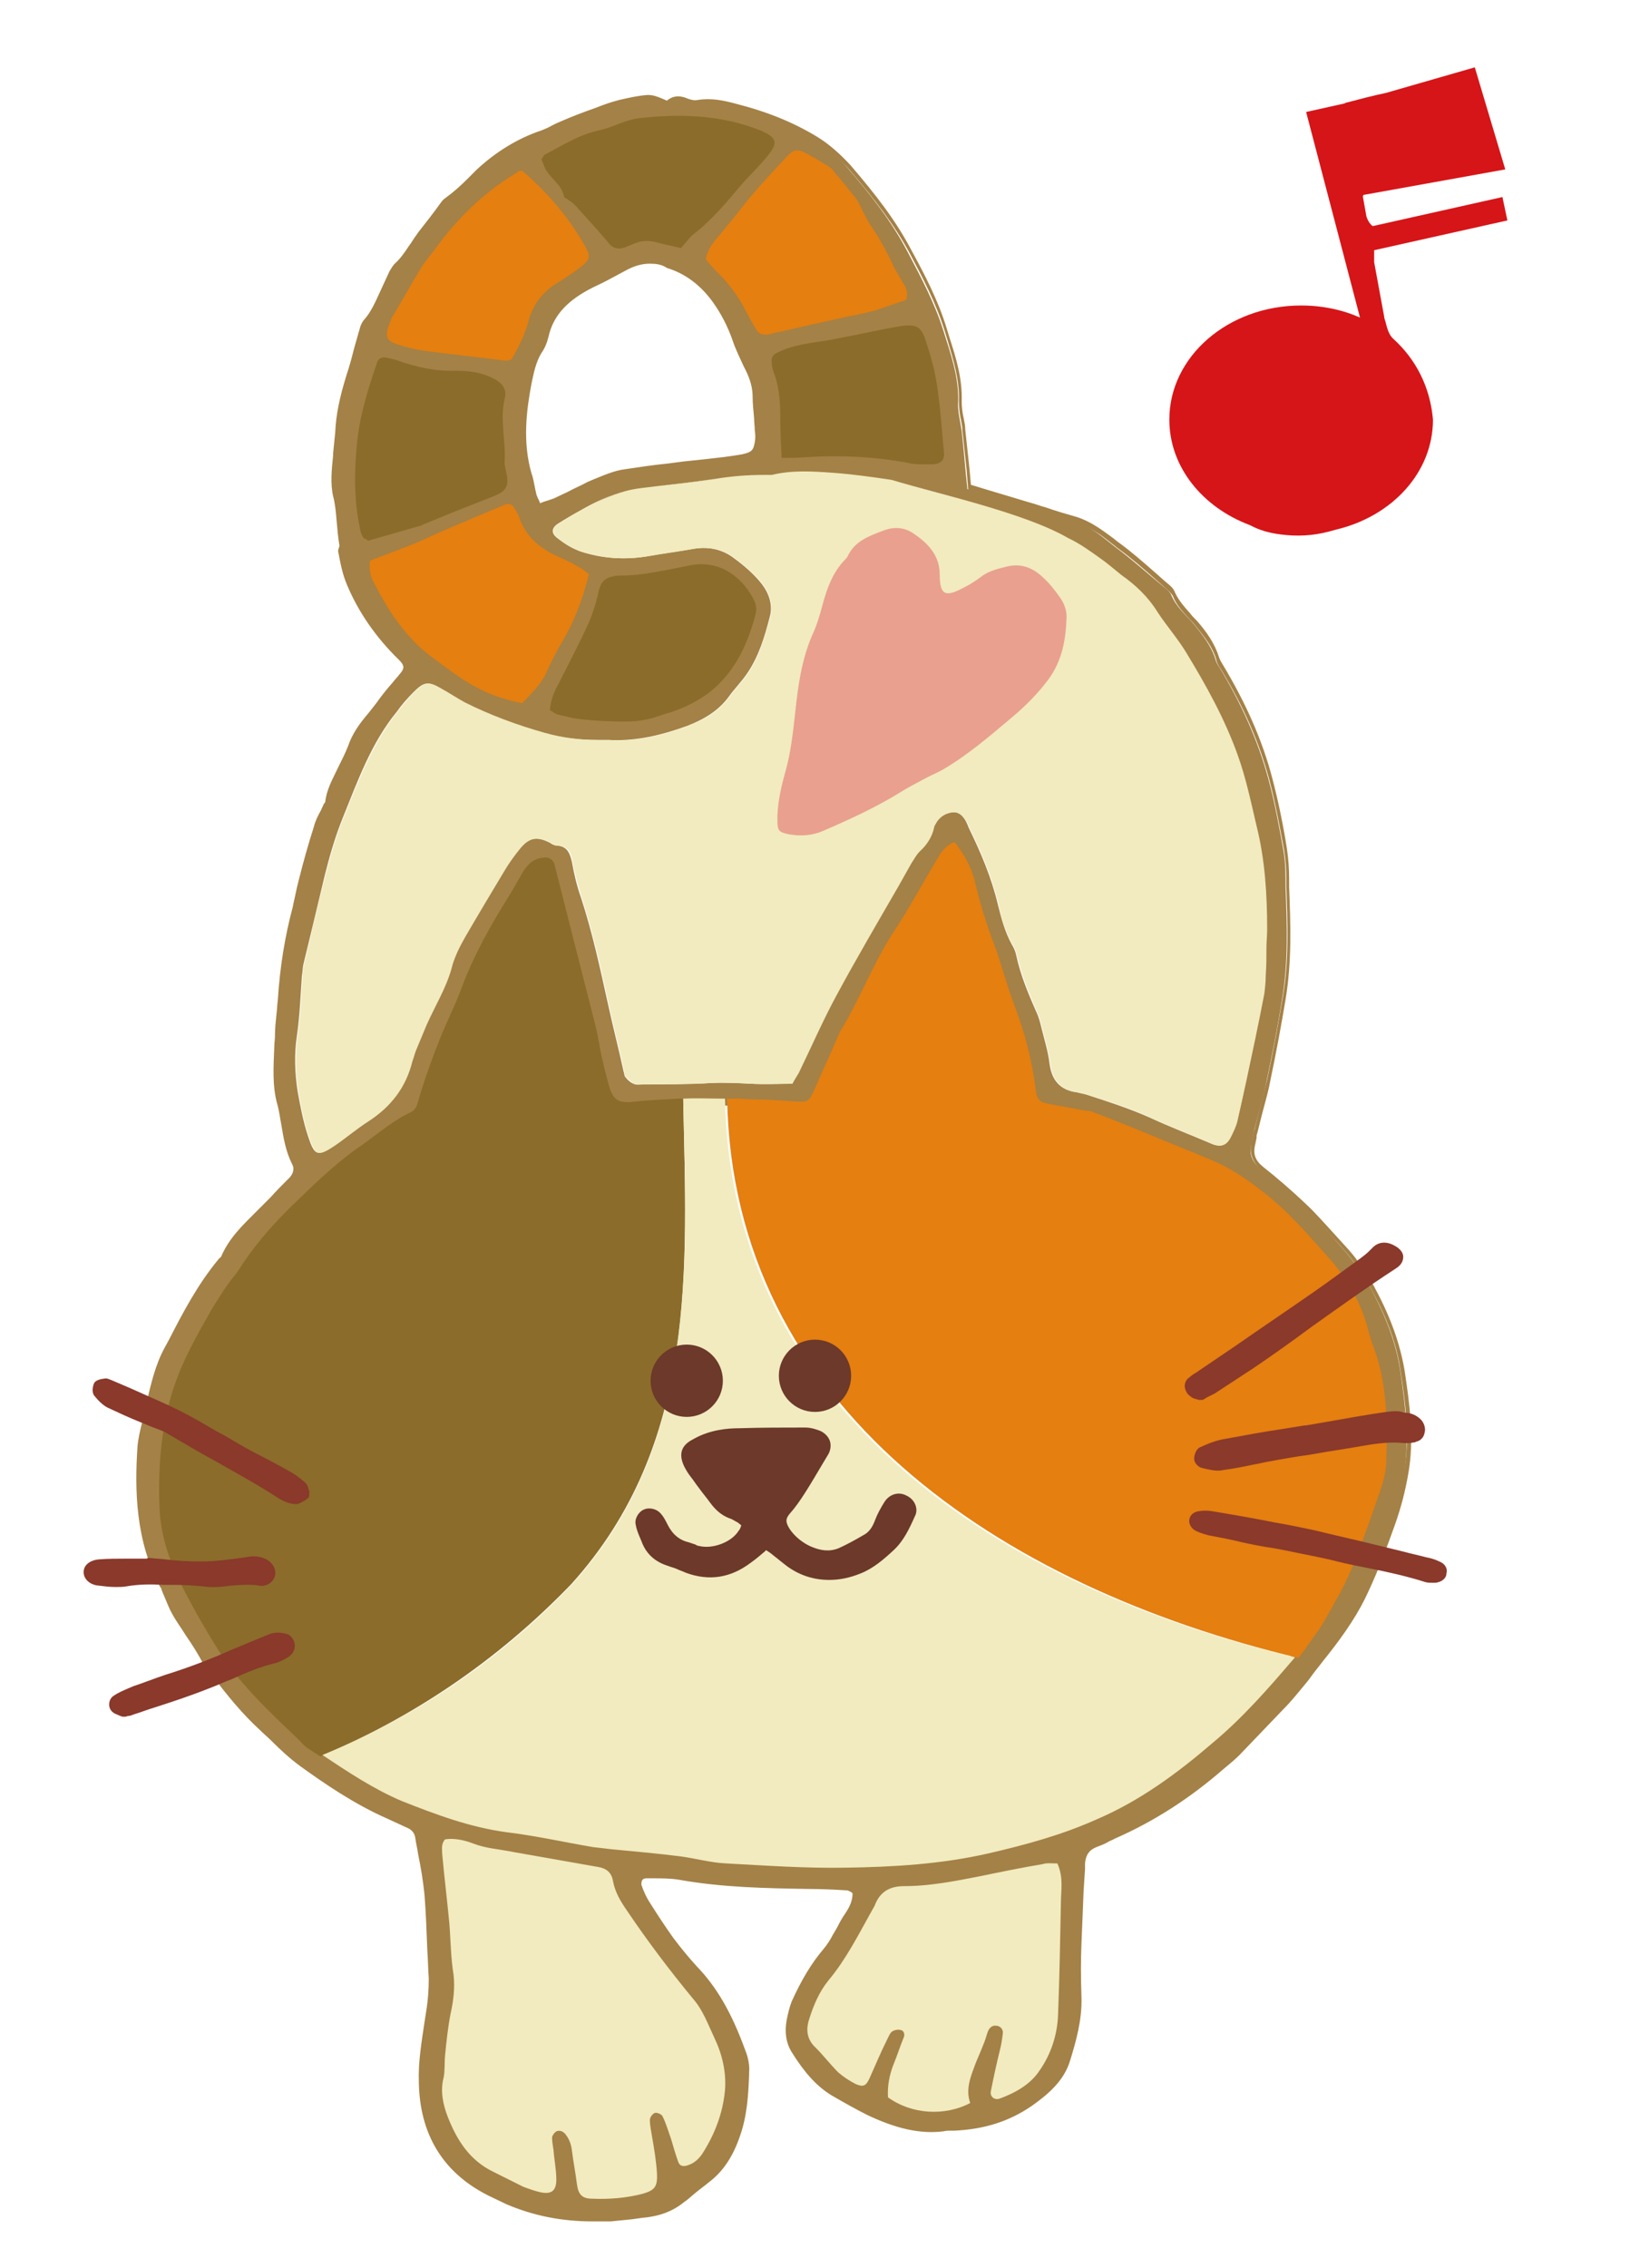
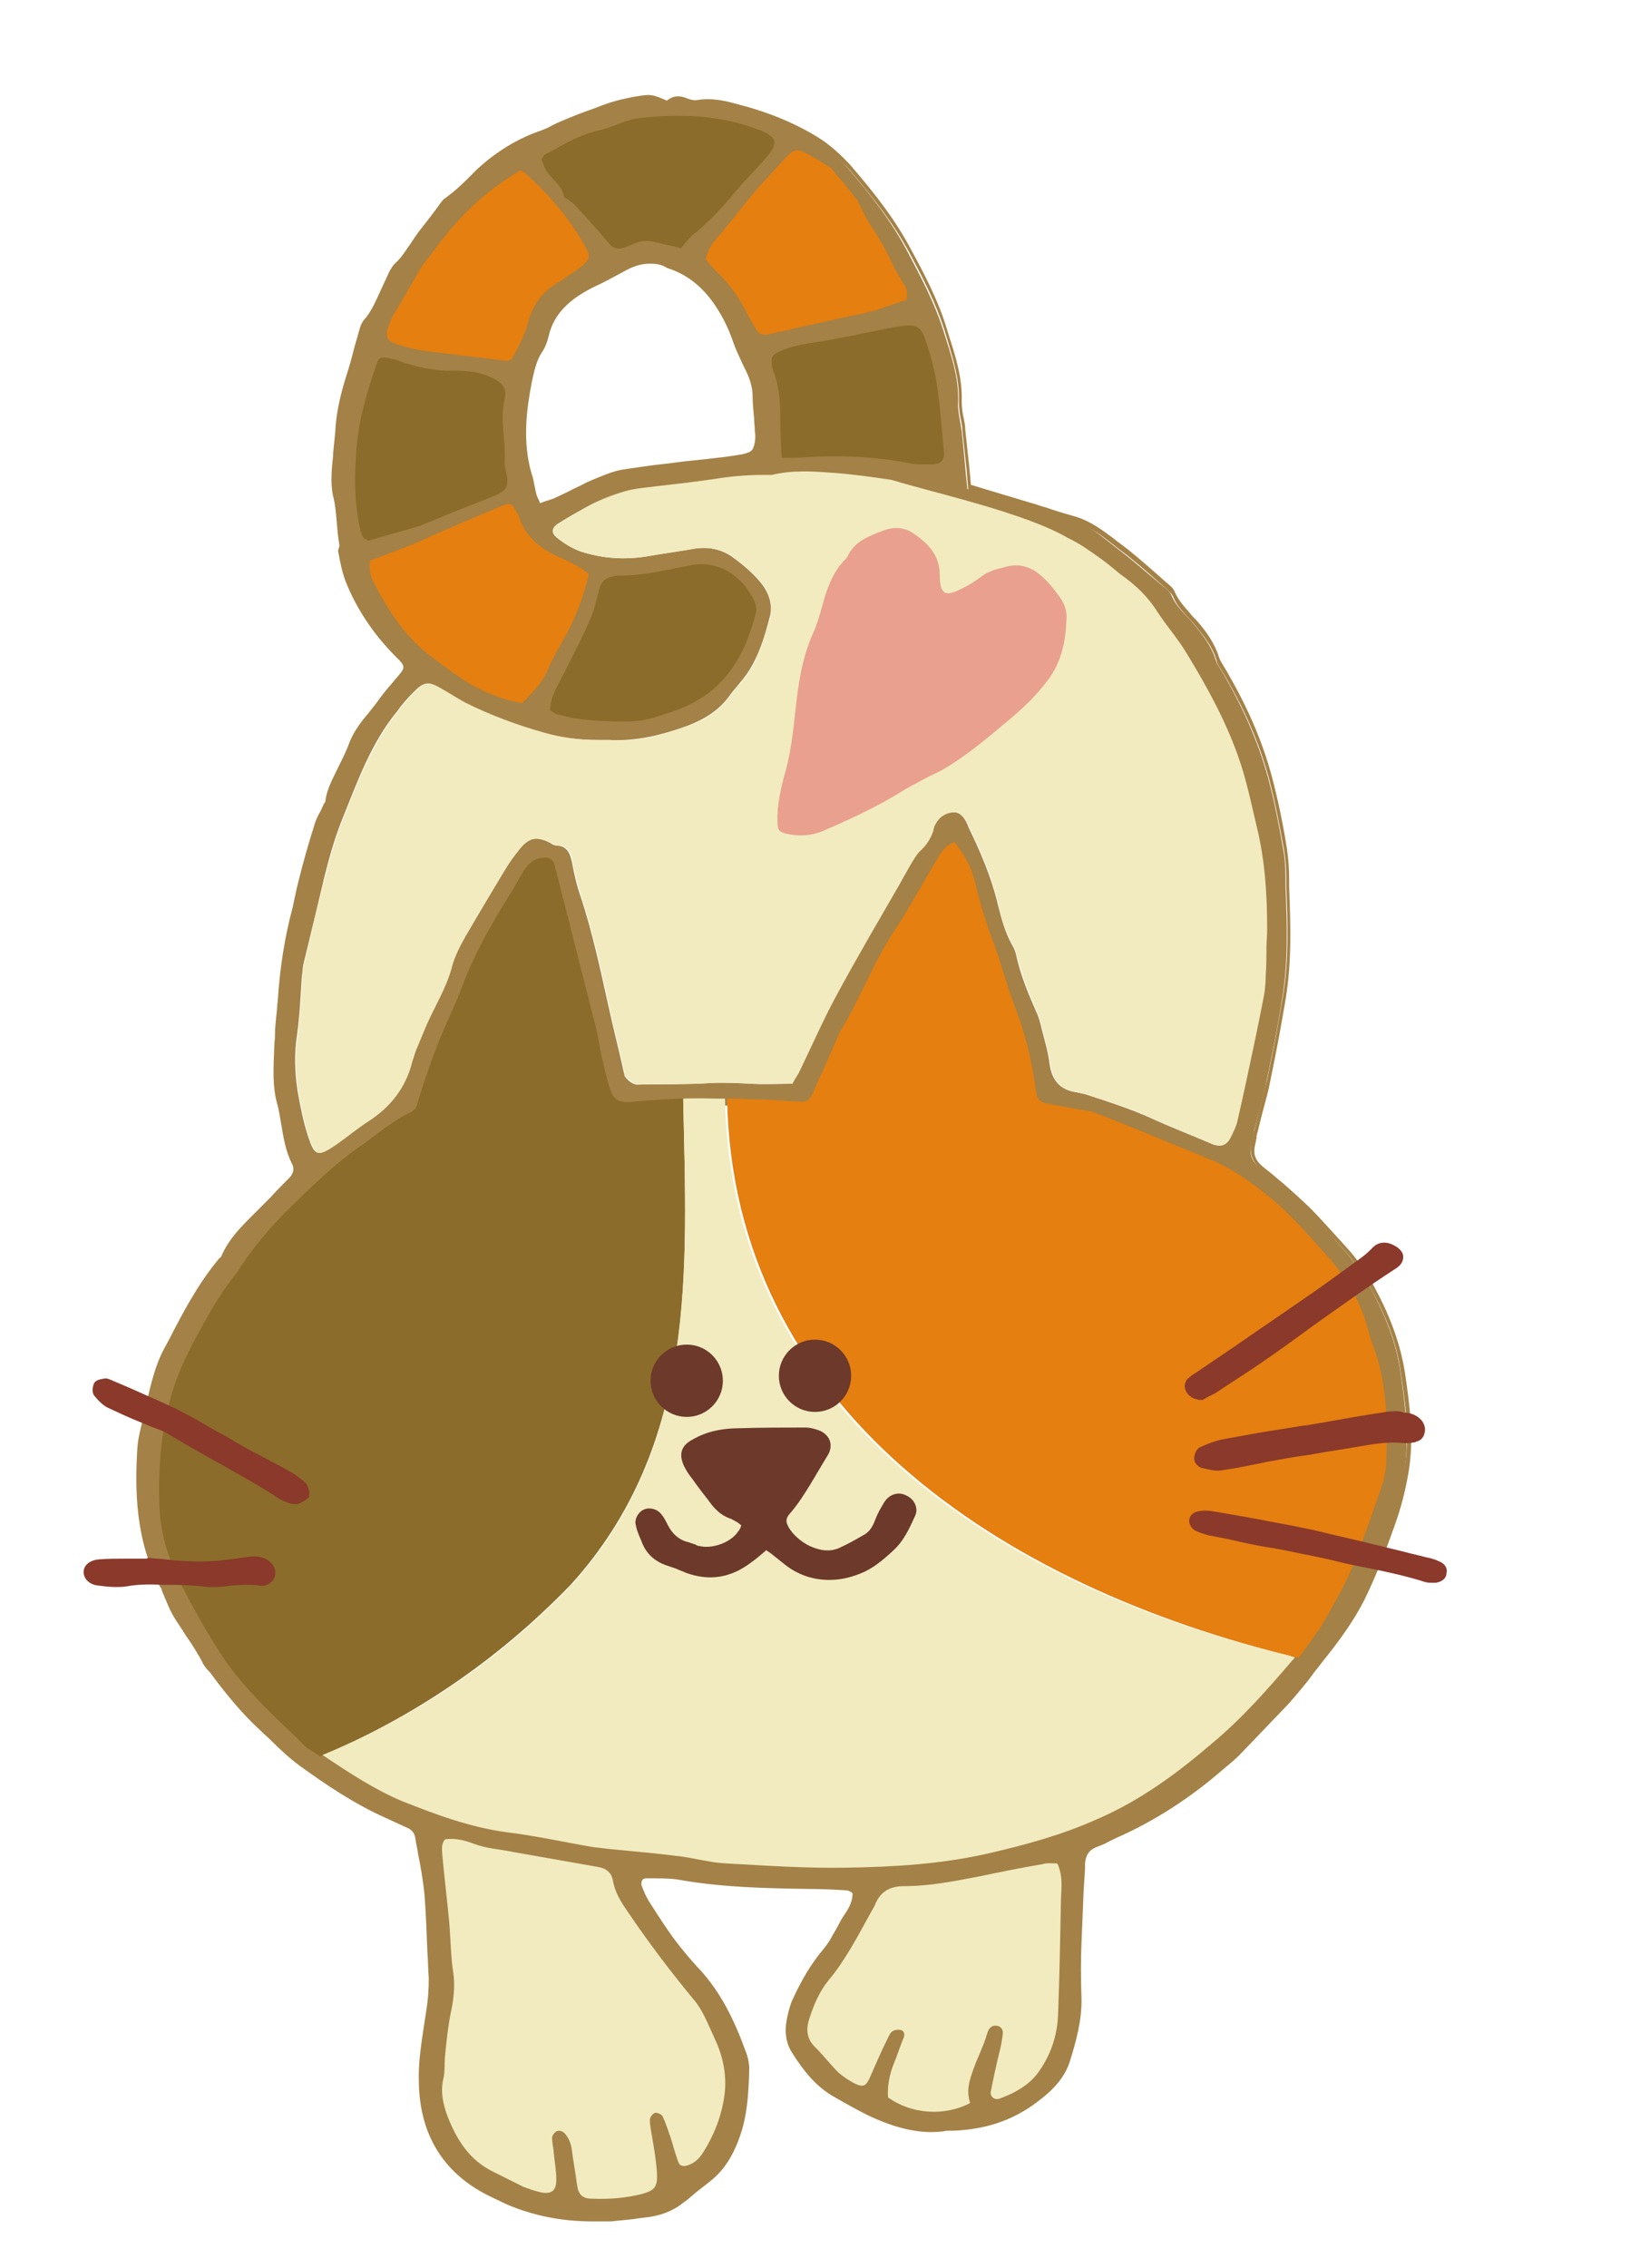
<svg xmlns="http://www.w3.org/2000/svg" viewBox="0 0 230 320">
  <path d="m0 0h230v320h-230z" fill="none" />
  <path d="m94.4 14.7c.7-.7 1.5-.9 2.5-.4.5.2 1.2.4 1.8.3 1.7-.3 3.3.1 5 .5 4 1 7.9 2.4 11.4 4.7 1.7 1.1 3.3 2.4 4.5 3.9 3.2 3.7 6.2 7.5 8.5 11.9 1.9 3.6 3.8 7.2 5 11 1 3.2 2.2 6.5 2.1 10-.1 1.4.3 2.8.5 4.2.3 2.7.5 5.4.8 8.2 2.9.9 5.8 1.8 8.6 2.6 2.2.7 4.3 1.4 6.5 2 2.3.6 4 2.2 5.8 3.6 2.3 1.7 4.5 3.7 6.7 5.5.5.4 1 .8 1.2 1.3.7 1.7 2.1 2.8 3.2 4.1 1.2 1.5 2.4 3 3 4.9.1.4.3.8.6 1.2 3 5 5.4 10.2 6.9 15.8.9 3.3 1.5 6.7 2.1 10 .3 1.7.3 3.5.3 5.2.2 5.3.4 10.5-.5 15.8-.6 3.9-1.4 7.8-2.2 11.6-.5 2.4-1.2 4.8-1.8 7.1-.1.5-.2 1-.3 1.5-.4 1.5 0 2.7 1.3 3.7 2 1.7 4.1 3.3 6 5.2 1.7 1.6 3.3 3.4 4.8 5.2.9 1 1.8 2 2.5 3 .9 1.2 1.7 2.5 2.4 3.8 1.9 3.6 3.4 7.3 4 11.4.7 4.8 1.3 9.6.5 14.4-.4 2.4-1.1 4.8-1.9 7.1-1.1 3.1-2.3 6.2-3.7 9.3-1.5 3.3-3.5 6.2-5.8 9-.9 1.2-1.8 2.4-2.7 3.5-.9 1.1-1.8 2.2-2.7 3.2-2.3 2.4-4.6 4.8-6.9 7.2-.7.7-1.6 1.4-2.4 2.1-4.5 3.9-9.5 7.2-15 9.6-.9.4-1.7.9-2.6 1.2-1.3.5-1.9 1.5-1.9 2.8 0 .3 0 .5-.1.8-.2 3.5-.4 7-.5 10.5-.1 2.5 0 5.1 0 7.6.1 3-.7 5.9-1.6 8.8-.8 2.7-2.9 4.5-5.2 6.1-3.2 2.2-6.8 3.2-10.6 3.4-.5 0-1.1 0-1.6.1-3.7.4-7.1-.7-10.4-2.2-1.7-.8-3.4-1.8-5-2.8-2.4-1.5-4-3.6-5.4-6-.7-1.2-.9-2.7-.6-4.1.2-.9.4-1.7.7-2.5 1.1-2.6 2.5-5 4.3-7.2.6-.7 1-1.4 1.5-2.1.7-1.1 1.3-2.3 2-3.4.6-.9.9-1.9.9-3.1-.4-.2-.8-.6-1.3-.6-1.8-.1-3.7-.2-5.5-.2-6.1-.1-12.1-.2-18.1-1.3-1.5-.3-3.1-.2-4.7-.2-.9 0-1.5.8-1.2 1.6.3 1 .8 1.9 1.3 2.8 1 1.6 2.1 3.3 3.2 4.8 1 1.4 2.1 2.8 3.4 4 3.2 3.3 5.2 7.3 6.7 11.5.4 1 .6 2.1.6 3.1-.2 3-.3 6-1.2 8.8-.8 2.5-2.1 4.6-4.2 6.2-1.2.9-2.3 1.9-3.5 2.8-1.6 1.3-3.5 1.9-5.6 2.1-1.5.2-3 .4-4.4.5-5.1.4-10-.2-14.7-2.2-.9-.4-1.7-.8-2.6-1.3-6.4-3.2-9.3-8.6-9.4-15.5-.1-3.2.5-6.5 1-9.6.3-1.7.5-3.3.4-5-.2-3.9-.2-7.9-.6-11.8-.2-2.7-.9-5.4-1.3-8-.2-.9-.7-1.6-1.6-1.9-.9-.4-1.7-.9-2.6-1.3-4.4-1.9-8.3-4.5-12.2-7.3-2-1.5-3.8-3.4-5.7-5.1-2.7-2.4-4.9-5.2-7-8.2-.3-.4-.6-.7-.8-1.1-1.2-2.5-3-4.7-4.4-7.1-.5-.9-.9-1.9-1.3-2.9-.1-.3-.2-.7-.4-1-3.3-6.1-3.6-12.8-3.1-19.5.1-1.5.6-2.9.9-4.4.8-3.1 1.4-6.3 2.9-9.2 2.3-4.3 4.4-8.6 7.5-12.3.2-.2.4-.4.5-.6 1.5-3.4 4.5-5.6 6.9-8.2.8-.8 1.6-1.7 2.4-2.5.9-.8 1.2-1.8.7-2.9-1.3-2.7-1.3-5.6-2-8.4-.8-3.1-.4-6.3-.3-9.4.1-1.7.3-3.3.4-5 .2-4.4.9-8.7 2.1-12.9.3-.9.4-1.9.6-2.8.8-2.9 1.5-5.8 2.4-8.6.3-1.1.9-2.1 1.4-3.1.1-.2.3-.3.3-.4.4-2.9 2.3-5.1 3.2-7.8.7-2.3 2.5-4 3.9-5.9 1-1.4 2.2-2.7 3.3-4.1.8-1 .9-1.7-.2-2.7-3-3-5.5-6.4-7.1-10.3-.7-1.8-1-3.7-1.4-5.6-.5-2.3-.4-4.7-.9-7-.4-1.8-.2-3.7 0-5.5.1-1.1.3-2.2.3-3.4.2-2.7.8-5.3 1.6-7.9.6-2 1.2-4 1.7-6 .1-.5.2-1.1.6-1.5 1.7-2 2.4-4.6 3.6-6.9.2-.4.4-.8.7-1.1 1.3-1.2 2.1-2.8 3.2-4.1 1.2-1.5 2.4-3 3.5-4.6.1-.2.3-.4.5-.6 1.7-1.1 3-2.7 4.5-4 2.6-2.4 5.6-4.2 8.9-5.4 1-.3 1.9-1 2.8-1.4 1.6-.7 3.2-1.3 4.9-1.9 1.1-.4 2.2-.8 3.3-1 1.3-.3 2.6-.6 3.9-.7.8.1 1.6.5 2.8.9zm40.1 104.2c-1.3.5-1.9 1.4-2.4 2.3-2 3.3-3.8 6.7-5.9 9.9-3.1 4.6-5 9.9-7.9 14.6-.1.2-.2.5-.3.7-1.1 2.6-2.3 5.1-3.4 7.7-.6 1.3-.9 1.5-2.2 1.4-2.9-.2-5.8-.4-8.6-.4-4.6-.1-9.3-.2-13.9.4-.3 0-.7.1-1.1.1-1.5 0-2.1-.4-2.6-1.8-.5-1.5-.8-3-1.2-4.6-.3-1.4-.5-2.8-.8-4.1-.8-3.1-1.6-6.3-2.4-9.4-1.1-4.3-2.2-8.7-3.3-13-.1-.3-.1-.5-.2-.8-.3-.6-.8-.9-1.5-.8-1.4.1-2.2.9-2.9 2-.7 1.2-1.4 2.5-2.1 3.6-2.5 4-4.8 8.1-6.5 12.6-.9 2.5-2.1 4.8-3.1 7.3-1.2 3-2.3 6.1-3.2 9.2-.1.5-.5 1-.9 1.2-2.6 1.2-4.7 3.1-7 4.7-3.8 2.6-7 5.8-10.3 9-2.7 2.7-5.1 5.5-7.1 8.7-.4.6-.9 1.1-1.3 1.7-.6.8-1.1 1.6-1.6 2.4-.6.9-1.1 1.8-1.6 2.7-2 3.5-3.9 7.1-5 11-1.4 5-1.8 10.2-1.6 15.4.1 3.5 1.1 6.8 2.5 9.9 1.6 3.4 3.6 6.6 5.5 9.9 3 5 7.3 9 11.5 13 .5.5 1 1.1 1.5 1.4 4.2 2.7 8.3 5.7 12.9 7.6 4.8 1.9 9.6 3.7 14.8 4.4 4.1.5 8.1 1.4 12.2 2.1.9.1 1.7.2 2.6.3 3.2.3 6.5.6 9.7 1 2.2.3 4.3.9 6.5 1 5.6.3 11.2.7 16.8.6 6.8-.1 13.5-.5 20.1-2 5.2-1.2 10.4-2.6 15.3-4.8 6.1-2.6 11.4-6.5 16.4-10.8 4.2-3.5 7.8-7.6 11.3-11.7 1.2-1.4 2.1-3 3.3-4.4 1.3-1.6 2.2-3.4 3.2-5.1 2.5-4.6 4-9.5 5.7-14.4.4-1.2.7-2.4.8-3.6.2-5.9.2-11.8-2.1-17.4-.1-.3-.2-.7-.3-1-.9-3.9-2.8-7.4-5.4-10.4-2.7-3-5.3-6.1-8.4-8.7-2.8-2.3-5.7-4.4-9.1-5.7-2.1-.9-4.2-1.7-6.3-2.6-3.2-1.3-6.3-2.6-9.5-3.8-.4-.2-.8-.3-1.3-.3-1.6-.3-3.3-.6-4.9-.9-1.7-.3-2-.6-2.2-2.4-.5-3.9-1.5-7.7-2.9-11.4-.4-1.1-.8-2.2-1.1-3.2-.6-1.8-1.1-3.7-1.8-5.5-1.1-2.9-2-5.8-2.7-8.8-.3-2.4-1.3-4.2-2.7-6zm-22.7 34c .3-.6.6-1 .8-1.5 1.8-3.6 3.4-7.3 5.3-10.9 2.8-5.2 5.9-10.4 8.8-15.5.6-1.1 1.2-2.1 1.8-3.2.4-.6.7-1.3 1.2-1.7.9-1 1.7-2 2-3.3 0-.2.1-.3.2-.5.5-1 1.4-1.6 2.5-1.7 1.1-.1 1.7.8 2.1 1.7.1.2.1.3.2.5 1.7 3.5 3.2 7 4.1 10.8.5 2 1 3.9 2 5.7.3.5.5 1 .6 1.5.6 2.8 1.7 5.4 2.8 7.9.4.8.6 1.7.8 2.5.4 1.6.9 3.2 1.1 4.9.3 2.3 1.5 3.7 3.8 4 .4.1.9.2 1.3.3 3.1 1 6.2 2 9.1 3.3 2.8 1.3 5.7 2.4 8.5 3.6.2.1.3.1.5.2 1 .3 1.7.1 2.2-.9.4-.8.8-1.6 1-2.4.5-1.8.9-3.6 1.2-5.4.9-4.2 1.8-8.4 2.6-12.6.2-.8.2-1.7.2-2.6.1-1.3.1-2.6.1-3.9 0-.9.1-1.8.1-2.6 0-4.9-.3-9.8-1.5-14.6-.9-3.4-1.6-6.9-2.7-10.1-1.8-5.1-4.4-9.7-7.2-14.3-1.2-2-2.8-3.8-4.1-5.8-1.4-2.1-3.1-3.7-5.1-5.2-1-.7-1.9-1.6-2.9-2.3-1.5-1.1-2.9-2.2-4.6-2.9-1.8-.8-30.4-9-33.2-9.2-2.9-.2-5.8-.4-8.6.3-.3.1-.7 0-1.1 0-2.4 0-4.7.3-7.1.6-2.7.4-5.4.7-8.1 1-1.5.2-3 .3-4.4.7-2.1.6-4.1 1.5-6 2.6-1.1.6-2.3 1.3-3.4 2-.9.6-.9 1.3-.2 1.9 1 .8 2.1 1.5 3.4 2 3.1 1 6.2 1.2 9.3.7 2.2-.4 4.5-.7 6.8-1.1 2-.3 3.9.1 5.5 1.3 1.5 1.1 2.9 2.3 4 3.7 1 1.3 1.6 3 1.1 4.7-.7 2.7-1.5 5.4-3.1 7.8-.8 1.2-1.8 2.2-2.6 3.3-1.5 2.1-3.6 3.3-5.9 4.2-3.6 1.3-7.2 2.2-11.1 2-.5 0-1.1 0-1.6 0-2.6 0-5.1-.3-7.5-1-3.9-1-7.7-2.5-11.3-4.3-1.2-.6-2.3-1.3-3.4-2-1.7-1-2.3-.9-3.7.5-.9.9-1.7 1.8-2.4 2.8-3.6 4.4-5.5 9.7-7.6 14.9-1.1 2.7-1.9 5.5-2.6 8.3-1 4.2-2 8.4-3 12.5-.1.5-.1 1-.2 1.6-.2 2.8-.3 5.6-.7 8.4-.4 2.6-.3 5.3.1 7.9.4 2.2.8 4.3 1.5 6.4.9 2.7 1.3 2.8 3.7 1.2 1.6-1.1 3.1-2.3 4.7-3.4 3.2-2 5.3-4.8 6.2-8.5.1-.5.3-1 .5-1.5.5-1.2 1-2.4 1.5-3.6 1.1-2.6 2.7-5.1 3.5-7.9.5-1.6 1.2-3.1 2-4.6 1.8-3 3.5-6.1 5.4-9.1.7-1.2 1.5-2.4 2.4-3.4 1.3-1.5 2.4-1.6 4.2-.7.3.2.6.4 1 .4 1.4.1 1.8 1 2.1 2.3.3 1.7.7 3.4 1.3 5.1 1.6 4.9 2.7 10 3.8 15 .7 3.2 1.5 6.3 2.2 9.5.1.3.1.6.2.7.3.4.7.8 1.2 1 .4.2.9.1 1.3.1 3.2-.1 6.3 0 9.5-.2 1.9-.1 3.8 0 5.8.1 2 .1 3.9 0 5.8 0zm-49 106.6c-.7.7-.4 1.4-.3 2.1.3 3.2.7 6.4 1 9.7.2 2.4.2 4.9.6 7.3.3 1.9 0 3.6-.4 5.4-.4 2-.6 4-.8 6-.1 1 0 2.1-.2 3.1-.5 2-.1 3.8.6 5.6 1.3 3.2 3.1 6.1 6.4 7.7 1.4.7 2.8 1.5 4.2 2.1.8.4 1.6.7 2.5.8 1.5.3 2.2-.2 2.2-1.8 0-1.4-.2-2.8-.4-4.2-.1-.6-.2-1.2-.2-1.8 0-.3.3-.6.6-.8.4-.3.9-.1 1.2.3.6.7.9 1.5 1 2.4.2 1.6.5 3.1.7 4.7.2 1.5.8 2 2.2 2.1 2.4.1 4.7-.1 7.1-.7 1.7-.4 2.1-1 2-2.9-.1-1.7-.5-3.5-.7-5.2-.1-.8-.3-1.6-.3-2.3 0-.3.4-.9.7-1 .3-.1.9.2 1.1.5.5 1 .8 2.1 1.2 3.2.4 1.1.7 2.2 1 3.2.2.5.8.7 1.3.5 1-.3 1.7-1 2.2-1.8 1.7-2.7 2.8-5.6 3.1-8.8.3-2.6-.3-5-1.5-7.4-.9-1.9-1.7-3.9-3-5.5-3.3-4-6.4-8.1-9.3-12.4-.9-1.3-1.7-2.7-2-4.2-.2-1.2-.9-1.8-2.1-2-4-.7-7.9-1.4-11.9-2.1-1.9-.3-3.8-.5-5.7-1.2-1.4-.5-2.8-.8-4.1-.6zm86.4 3.4c-.8 0-1.5-.2-2.1-.1-2.9.5-5.9 1.1-8.8 1.7-3.5.7-7.1 1.5-10.7 1.4-2.2 0-3.4.9-4.2 2.8-.1.2-.2.5-.4.7-1.9 3.4-3.6 6.8-6.1 9.8-1.3 1.6-2.1 3.4-2.7 5.4-.5 1.5-.4 2.9.9 4.1 1.1 1.1 2.1 2.4 3.2 3.5.7.7 1.5 1.2 2.4 1.6 1.1.6 1.5.4 2-.8.8-1.8 1.7-3.7 2.5-5.5.2-.4.4-.8.7-1.1.3-.2.8-.3 1.2-.2.5.1.5.7.4 1.1-.5 1.2-.9 2.5-1.4 3.7-.6 1.6-1 3.1-.8 4.7 3.3 2.4 8 2.7 11.6.8-.7-2 .1-3.9.8-5.7.4-1 .8-2 1.2-2.9.2-.5.3-1 .5-1.5.2-.5.6-.9 1.2-.8.5.1.9.5.9 1.1-.1.8-.2 1.6-.4 2.3-.4 2-.9 3.9-1.3 5.9-.1.7.5 1.2 1.2 1 2.3-.8 4.5-2 5.7-4 1.5-2.3 2.5-5 2.6-7.9.1-5.3.3-10.5.4-15.8 0-1.5.4-3.3-.5-5.3zm-73.2-191.2c1-.4 1.7-.6 2.4-.9 1.6-.7 3.1-1.6 4.7-2.3 1.7-.7 3.4-1.5 5.2-1.8 2.8-.5 5.5-.8 8.3-1.1 2.8-.4 5.6-.5 8.3-1.1 1.5-.3 2-.7 2.2-2.1.1-.6.1-1.2 0-1.8-.1-1.6-.3-3.1-.3-4.7 0-1.4-.4-2.7-1-4-.6-1.3-1.3-2.7-1.8-4.1-.7-2.1-1.7-4-3-5.8-1.7-2.4-3.9-4-6.6-4.9-2-.7-4.1-.7-6.1.4-1.8 1-3.8 1.9-5.6 2.9-2.8 1.6-5.1 3.6-5.9 7-.2.8-.5 1.5-.9 2.2-.9 1.4-1.2 2.9-1.5 4.5-.8 4.3-1.2 8.7 0 13 .3 1 .4 2.1.7 3.1.3.3.6.8.9 1.5zm-23.8 7.4c-.1 1.2 0 2.1.4 2.9 2.1 4.2 4.6 8 8.5 10.8 1.5 1.1 2.9 2.2 4.5 3.2 2.4 1.6 5.1 2.6 8 3.1 1.2-1.3 2.5-2.5 3.3-4.1.6-1.3 1.3-2.7 2-4 1.8-3.1 3.2-6.4 4.1-10.1-.5-.3-1.1-.8-1.6-1.1-.8-.5-1.7-.9-2.6-1.3-2.6-1.2-4.8-2.9-5.7-5.8-.1-.3-.3-.6-.5-.9-.4-.8-.9-.9-1.7-.6-2.8 1.2-5.6 2.4-8.5 3.6-1.4.6-2.8 1.3-4.3 1.9-1.9.9-3.8 1.6-5.9 2.4zm25.4 21.1c.4.2.7.5 1 .5.9.2 1.9.5 2.8.6 2.3.3 4.5.4 6.8.4 1.4 0 2.8-.2 4.1-.6.8-.2 1.5-.5 2.2-.7 2-.6 3.9-1.5 5.6-2.9 3.5-2.8 5.3-6.6 6.4-10.9.2-.7.1-1.4-.2-2-1.4-2.9-4.6-5.9-9.2-4.9-3.2.7-6.3 1.4-9.6 1.4-.3 0-.7.1-1 .1-1.1.2-1.8.8-2.1 2-.3 1.5-.8 3.1-1.4 4.5-1.3 2.9-2.8 5.7-4.2 8.5-.4 1.2-1 2.4-1.2 4zm50.3-57.9c.2-1 0-1.7-.4-2.4-.5-.7-1-1.5-1.3-2.3-.9-2.1-2.1-4.1-3.3-5.9-.6-.9-1.1-2-1.6-3-.2-.3-.3-.6-.5-.8-.9-1.1-1.9-2.3-2.8-3.4-.3-.3-.5-.7-.8-.9-1-.7-2.1-1.2-3.2-1.9-1.3-.7-1.8-.7-2.8.3-2.3 2.4-4.5 4.8-6.6 7.5-1 1.2-2 2.4-3 3.7-.8 1-1.7 2-1.9 3.4.5.5.9 1.1 1.4 1.6 1.7 1.7 3.1 3.5 4.2 5.6.4.9 1 1.7 1.4 2.5.4.7 1 1 1.7.9.6-.1 1.2-.3 1.8-.4 1.5-.3 2.9-.7 4.4-1 1.8-.4 3.6-.8 5.4-1.2 1.2-.3 2.4-.5 3.6-.8 1.4-.4 2.9-1 4.3-1.5zm-54.2-18.2c-.4.1-.6.1-.8.1-.2.1-.5.2-.7.4-4.3 2.7-7.8 6.2-10.8 10.3-.7.9-1.4 1.8-2 2.7-1.4 2.3-2.8 4.7-4.1 7-.2.3-.3.6-.4 1-.6 1.6-.3 2.3 1.2 2.8 1.2.4 2.5.7 3.8.9 3.8.5 7.7 1 11.5 1.4.2 0 .5-.1.8-.2 1-1.7 1.9-3.5 2.4-5.5.5-2.1 1.7-3.8 3.6-5 1.2-.8 2.5-1.7 3.7-2.5 1.3-.9 1.5-1.5.7-2.9-2.3-4-5.3-7.5-8.9-10.5zm-22.3 51.9c.2 0 .4.2.5.1 2.4-.7 4.9-1.4 7.3-2.1.2 0 .3-.2.5-.2.7-.3 1.5-.6 2.2-.9 2.7-1.1 5.4-2.1 8-3.2 1.4-.6 1.8-1.4 1.6-2.9-.1-.6-.4-1.2-.3-1.8.2-3-.7-5.9 0-8.9.3-1.4-.4-2.3-1.6-2.9-1.7-.8-3.5-1.1-5.4-1.1-2.7.1-5.4-.5-8-1.4-.5-.2-1-.3-1.5-.4-.8-.1-1.2.1-1.5.7-1.4 4-2.6 8-2.9 12.2-.3 3.4-.3 6.8.3 10.2.2 1 .2 1.9.8 2.6zm44.7-41c .8-.9 1.3-1.7 2.1-2.3 2.3-1.9 4.3-4.1 6.1-6.4 1.2-1.5 2.6-2.8 3.9-4.3 1.5-1.8 1.3-2.6-.8-3.5-.1 0-.2-.1-.2-.1-5.6-2.3-11.4-2.5-17.3-1.7-2 .2-3.6 1.2-5.5 1.7-2.8.6-5.1 2.2-7.6 3.4-.2.1-.3.4-.5.7.2.4.3.8.5 1.2.7 1.5 2.4 2.4 2.7 4.1 0 .2.4.3.6.4.3.3.7.5 1 .8 1.6 1.7 3.2 3.5 4.7 5.3.7.8 1.4.9 2.3.6.4-.1.8-.3 1.2-.5 1.1-.5 2.2-.5 3.3-.2 1.1.4 2.2.6 3.5.8zm14.2 29.6c1.3 0 2.3 0 3.4 0 4.8-.2 9.6 0 14.4.8 1.2.2 2.4.2 3.7.2 1 0 1.4-.6 1.4-1.6-.3-3.2-.5-6.5-1-9.6-.3-2.1-1-4.3-1.6-6.3-.6-1.9-1.3-2.3-3.4-2-1.9.3-3.8.7-5.7 1.1-1.5.3-3.1.6-4.6.9-2.4.4-4.9.6-7.1 1.7-.6.3-1 .8-.9 1.4.1.5.2 1 .3 1.5.7 2.1.8 4.3.9 6.5-.1 1.6.1 3.3.2 5.4z" fill="#a48146" />
  <path d="m83.6 313.4c-4.4 0-8.3-.8-12.1-2.4-.8-.4-1.7-.8-2.5-1.2l-.2-.1c-6.3-3.2-9.6-8.6-9.7-16-.1-2.8.4-5.7.8-8.4l.2-1.3c.3-1.8.4-3.3.4-4.9-.1-1.3-.1-2.6-.2-3.9-.1-2.6-.2-5.3-.4-7.9-.2-1.9-.5-3.8-.9-5.7-.1-.8-.3-1.5-.4-2.3-.1-.7-.5-1.2-1.3-1.5-.4-.2-.9-.4-1.3-.6-.4-.2-.9-.4-1.3-.6-4.8-2.1-9.1-5.1-12.3-7.4-1.5-1.1-2.8-2.3-4.1-3.6-.5-.5-1.1-1-1.6-1.5-2.4-2.2-4.6-4.8-7.1-8.2-.1-.1-.2-.2-.3-.3-.2-.2-.4-.5-.6-.8-.7-1.4-1.6-2.8-2.5-4.1-.6-1-1.3-1.9-1.9-3-.4-.7-.7-1.5-1-2.2l-.3-.7c-.1-.2-.1-.3-.2-.5 0-.2-.1-.3-.2-.4-3.5-6.6-3.6-13.7-3.2-19.8.1-1.2.4-2.4.7-3.6l.2-.9c.2-.6.3-1.2.4-1.8.6-2.5 1.2-5.2 2.5-7.6l.6-1.1c2-3.9 4.1-7.9 7-11.4.1-.1.1-.2.2-.2.1-.1.2-.2.2-.2 1.1-2.6 3-4.4 4.9-6.3.7-.7 1.4-1.4 2.1-2.1.8-.9 1.6-1.7 2.4-2.5.8-.7 1-1.5.6-2.2-.9-1.8-1.2-3.7-1.5-5.5-.2-1-.3-2-.6-3-.7-2.6-.5-5.3-.4-7.9 0-.6.1-1.1.1-1.7 0-1 .1-1.9.2-2.9.1-.7.1-1.4.2-2.1.3-4.7 1-9 2.1-13.1.1-.5.2-1 .3-1.4.1-.5.2-.9.3-1.4l.3-1.2c.6-2.4 1.3-4.9 2.1-7.4.2-.8.6-1.6 1-2.3.1-.3.3-.6.4-.9.1-.1.2-.2.2-.3.2-1.8 1.1-3.3 1.8-4.8.5-1 1-2 1.4-3 .6-1.8 1.7-3.3 2.9-4.7.4-.5.7-.9 1.1-1.4.7-1 1.5-2 2.3-2.9.3-.4.7-.8 1-1.2.7-.8.7-1.2-.1-2-3.2-3.1-5.7-6.7-7.3-10.5-.7-1.6-1-3.3-1.3-4.9l.2-.7c-.2-1.2-.3-2.3-.4-3.5-.1-1.2-.2-2.4-.5-3.5-.4-1.8-.2-3.8 0-5.7v-.3c.1-1 .2-2 .3-3 .1-2.4.6-4.9 1.6-8.1.4-1.2.7-2.3 1-3.5.2-.8.5-1.7.7-2.5l.1-.3c.1-.5.3-1 .6-1.4 1.1-1.2 1.7-2.7 2.4-4.2.4-.9.8-1.7 1.2-2.6l.1-.2c.2-.3.4-.7.7-1 .8-.7 1.4-1.6 2-2.5.4-.5.7-1.1 1.1-1.6l.2-.3c1.1-1.4 2.2-2.8 3.2-4.2.2-.3.4-.5.7-.7 1.1-.8 2.1-1.7 3.1-2.7.4-.4.9-.9 1.3-1.3 2.7-2.5 5.8-4.4 9.1-5.5.5-.2 1-.4 1.5-.7.4-.2.8-.4 1.3-.6 1.6-.7 3.2-1.3 4.9-1.9 1-.4 2.1-.8 3.3-1.1 1.3-.3 2.6-.6 4-.7.7 0 1.3.2 2 .5.2.1.5.2.7.3.6-.5 1.5-.9 2.9-.3.5.2 1 .3 1.5.2 1.9-.3 3.7.1 5.2.5 4.7 1.2 8.3 2.7 11.6 4.7 1.8 1.1 3.3 2.5 4.7 4 3.6 4.2 6.4 7.8 8.6 12 1.8 3.3 3.8 7.1 5 11.1l.4 1.3c.9 2.8 1.8 5.7 1.7 8.9 0 .8.1 1.7.3 2.5.1.5.2 1 .2 1.5.2 1.9.4 3.7.6 5.6l.2 2.2 2.3.7c2 .6 4 1.2 6 1.8.8.2 1.5.5 2.3.7 1.4.5 2.8.9 4.2 1.3 2 .6 3.6 1.8 5.1 2.9.3.2.6.5.9.7 1.8 1.3 3.5 2.8 5.1 4.2l1.7 1.5c.5.4 1 .8 1.2 1.4.5 1.1 1.3 2 2.1 2.9.3.4.6.7 1 1.1 1.4 1.6 2.5 3.2 3.1 5.1.1.3.3.7.5 1 3.3 5.5 5.6 10.7 7 16 .9 3.4 1.6 6.9 2.1 10.1.2 1.4.3 2.8.3 4.2v1.1c.2 5.2.4 10.5-.5 15.9-.6 3.6-1.3 7.4-2.2 11.7-.3 1.6-.8 3.2-1.2 4.8-.2.8-.4 1.6-.6 2.4-.1.2-.1.4-.1.7-.1.3-.1.6-.2.9-.3 1.3 0 2.2 1.1 3.1 1.9 1.5 4 3.3 6 5.2 1.4 1.3 2.6 2.7 3.9 4.1l1 1.1c.8.9 1.8 1.9 2.6 3.1 1 1.4 1.8 2.6 2.4 3.8 2.2 4.1 3.5 7.9 4.1 11.5.7 4.7 1.4 9.6.5 14.6-.4 2.3-1 4.7-1.9 7.2-1.1 3.1-2.3 6.3-3.7 9.3-1.3 2.9-3.2 5.8-5.9 9.2-.5.6-1 1.3-1.5 1.9-.4.5-.8 1.1-1.2 1.6-.9 1.1-1.8 2.2-2.7 3.2-2.1 2.2-4.3 4.5-6.9 7.2-.6.6-1.2 1.1-1.8 1.6l-.6.5c-4.6 4-9.7 7.3-15.2 9.7-.3.2-.7.3-1 .5-.5.3-1.1.5-1.6.7-1 .4-1.5 1.1-1.6 2.3 0 .1 0 .3 0 .4 0 .1 0 .2 0 .4l-.2 3.1c-.1 2.5-.2 4.9-.3 7.4-.1 2.3-.1 4.7 0 7.6.1 3.2-.8 6.3-1.6 8.9-.9 3-3.3 4.9-5.4 6.4-3.2 2.2-6.7 3.3-10.9 3.5h-.5c-.4 0-.7 0-1.1.1-3.3.4-6.7-.4-10.7-2.3-1.6-.8-3.2-1.7-5.1-2.8-2.1-1.3-3.8-3.2-5.6-6.1-.8-1.3-1-2.8-.7-4.5.2-1 .4-1.8.7-2.6 1.4-3.1 2.8-5.4 4.4-7.3.6-.7 1.1-1.5 1.4-2.1.3-.5.6-1 .9-1.6.3-.6.7-1.2 1.1-1.8.5-.8.8-1.6.8-2.5 0 0-.1 0-.1-.1-.2-.1-.5-.3-.7-.3-1.7-.1-3.5-.2-5.5-.2-5.8-.1-12.1-.2-18.2-1.3-1.2-.2-2.5-.2-3.7-.2h-.9c0 0 0 0 0 0-.3 0-.5.1-.6.3-.1.2-.1.4-.1.6.3.9.7 1.8 1.3 2.7 1.2 1.9 2.2 3.4 3.2 4.8 1.2 1.6 2.3 2.9 3.3 4 2.8 2.9 4.9 6.5 6.8 11.7.5 1.2.7 2.4.6 3.3v.3c-.1 2.9-.3 5.9-1.3 8.7-1 2.9-2.4 5-4.4 6.5-.6.5-1.3 1-1.9 1.5-.5.4-1 .9-1.6 1.3-1.6 1.3-3.5 2-5.9 2.2l-1.4.2c-1 .1-2 .2-3 .3-.7 0-1.7 0-2.6 0zm8-299c0 0 0 0 0 0-1.3 0-2.5.3-3.8.6-1.1.3-2.3.7-3.2 1-1.7.6-3.3 1.3-4.9 1.9-.4.2-.8.4-1.2.6-.5.3-1.1.6-1.7.8-3.2 1.1-6.1 2.9-8.7 5.3-.4.4-.9.8-1.3 1.3-1 1-2 2-3.2 2.8-.1.1-.3.2-.4.4-1 1.5-2.2 2.9-3.3 4.3l-.2.3c-.4.5-.7 1-1.1 1.5-.6.9-1.3 1.9-2.2 2.7-.2.1-.3.4-.4.7l-.1.3c-.4.8-.8 1.7-1.2 2.5-.7 1.5-1.4 3.1-2.5 4.5-.2.2-.3.6-.4.9l-.1.3c-.2.8-.5 1.7-.7 2.5-.3 1.2-.7 2.4-1 3.5-.9 3.1-1.4 5.5-1.5 7.8-.1 1-.2 2.1-.3 3.1v.3c-.2 1.7-.4 3.6 0 5.3.2 1.2.4 2.4.5 3.6.1 1.1.2 2.3.4 3.4l.1.7c.3 1.7.6 3.2 1.2 4.7 1.5 3.7 3.9 7.1 7 10.1 1.2 1.2 1.2 2.1.2 3.4-.3.4-.7.8-1 1.2-.8.9-1.5 1.9-2.3 2.9-.3.5-.7.9-1.1 1.4-1.1 1.4-2.2 2.7-2.7 4.4-.4 1.1-.9 2.2-1.4 3.2-.8 1.5-1.5 2.9-1.7 4.5 0 .3-.2.4-.3.5-.2.4-.3.7-.5 1-.4.7-.7 1.4-.9 2.1-.7 2.4-1.4 4.9-2 7.4l-.3 1.2c-.1.4-.2.9-.3 1.3-.1.5-.2 1-.4 1.5-1.2 4-1.8 8.2-2.1 12.8 0 .7-.1 1.4-.2 2.2-.1.9-.2 1.9-.2 2.8 0 .6 0 1.2-.1 1.7-.1 2.5-.3 5.1.4 7.5.3 1 .4 2.1.6 3.1.3 1.8.6 3.6 1.4 5.2.6 1.2.3 2.4-.8 3.5-.8.7-1.6 1.6-2.4 2.4-.7.7-1.4 1.4-2.1 2.1-1.9 1.8-3.6 3.6-4.7 5.9-.1.2-.3.4-.4.6-.1.1-.1.1-.2.2-2.8 3.4-4.9 7.3-6.9 11.2l-.6 1.1c-1.2 2.3-1.8 4.8-2.4 7.3-.1.6-.3 1.2-.4 1.8l-.2.9c-.3 1.1-.6 2.2-.7 3.4-.4 5.9-.3 12.8 3.1 19.2.1.2.2.4.2.6 0 .1.1.3.1.4l.3.7c.3.7.6 1.4 1 2.1.6 1 1.2 2 1.8 2.9.9 1.4 1.8 2.8 2.6 4.3.1.2.2.4.4.6.1.1.2.3.3.4 2.4 3.4 4.6 6 6.9 8.1.6.5 1.1 1 1.7 1.6 1.3 1.2 2.6 2.4 4 3.5 3.2 2.3 7.4 5.1 12.1 7.2.5.2.9.4 1.4.7.4.2.8.4 1.2.6 1.1.5 1.7 1.3 1.9 2.3.1.8.3 1.5.4 2.3.4 1.9.7 3.9.9 5.8.2 2.6.3 5.3.4 7.9 0 1.3.1 2.6.2 3.9.1 1.6-.1 3.2-.4 5.1l-.2 1.3c-.4 2.7-.9 5.5-.8 8.3.1 7 3.2 12 9.1 15.1l.2.1c.8.4 1.6.8 2.4 1.1 4.4 1.8 9.1 2.5 14.4 2.2 1-.1 2-.2 3-.3.5-.1 1-.1 1.5-.2 2.1-.2 3.8-.9 5.3-2 .5-.4 1-.8 1.6-1.3.6-.5 1.3-1.1 1.9-1.6 1.8-1.4 3.1-3.3 4-6 .9-2.7 1.1-5.6 1.2-8.4v-.3c0-.8-.1-1.8-.5-2.9-1.8-5-3.9-8.5-6.6-11.3-1.1-1.1-2.2-2.4-3.4-4.1-1-1.4-2-2.9-3.2-4.9-.6-1-1.1-1.9-1.4-2.9-.2-.6-.1-1.2.2-1.6.3-.5.9-.7 1.5-.7 0 0 0 0 0 0h .9c1.3 0 2.6 0 3.9.2 6 1.1 12.2 1.3 18 1.3 2.1 0 3.9.1 5.6.2.5 0 .8.3 1.2.5.1.1.2.1.3.2.2.1.3.3.3.5 0 1.3-.3 2.3-1 3.4-.4.6-.7 1.2-1 1.8-.3.5-.6 1.1-.9 1.6-.4.6-.9 1.5-1.5 2.2-1.6 1.9-2.9 4-4.2 7.1-.3.7-.5 1.5-.7 2.4-.3 1.4-.1 2.6.6 3.7 1.7 2.8 3.3 4.5 5.3 5.8 1.8 1.1 3.5 2.1 5 2.8 3.9 1.9 7 2.5 10.1 2.2.4 0 .8-.1 1.1-.1h.5c4-.2 7.4-1.2 10.4-3.3 2-1.4 4.1-3.1 5-5.8.8-2.7 1.6-5.5 1.5-8.6-.1-2.9-.1-5.4 0-7.7.1-2.5.2-5 .3-7.4l.2-3.1c0-.1 0-.3 0-.4 0-.1 0-.3 0-.4.1-1.7.8-2.8 2.3-3.3.5-.2 1-.4 1.5-.7.4-.2.7-.3 1.1-.5 5.3-2.3 10.4-5.5 14.9-9.5l.6-.5c.6-.5 1.2-1 1.7-1.6 2.6-2.6 4.9-5 6.9-7.2.9-1 1.8-2.1 2.7-3.2.4-.5.8-1.1 1.2-1.6.5-.7 1-1.3 1.5-2 2.7-3.2 4.5-6.1 5.8-8.9 1.4-3 2.6-6.2 3.7-9.2.9-2.4 1.5-4.8 1.9-7 .9-4.8.2-9.6-.5-14.2-.5-3.5-1.8-7.2-4-11.2-.6-1.2-1.4-2.3-2.3-3.7-.7-1-1.5-1.9-2.5-3l-1-1.1c-1.2-1.4-2.5-2.8-3.8-4-2-1.9-4.1-3.6-5.9-5.1-1.4-1.2-1.9-2.6-1.5-4.3.1-.3.1-.5.2-.8 0-.2.1-.5.2-.7.2-.8.4-1.6.6-2.4.4-1.6.8-3.2 1.2-4.7.9-4.2 1.6-8 2.2-11.6.9-5.2.7-10.5.5-15.6v-1.1c0-1.3-.1-2.7-.3-4-.6-3.2-1.2-6.6-2.1-10-1.4-5.2-3.6-10.3-6.9-15.7-.3-.4-.5-.8-.6-1.3-.5-1.7-1.6-3.1-2.9-4.7-.3-.4-.6-.7-.9-1-.9-1-1.8-1.9-2.3-3.2-.2-.4-.6-.7-.9-1l-1.7-1.5c-1.6-1.4-3.3-2.9-5.1-4.2-.3-.2-.6-.5-.9-.7-1.5-1.2-2.9-2.3-4.7-2.7-1.4-.4-2.9-.9-4.3-1.3-.8-.2-1.5-.5-2.3-.7-2-.6-4-1.2-6-1.8l-2.6-.8c-.2-.1-.4-.3-.4-.5l-.2-2.5c-.2-1.9-.4-3.8-.6-5.6 0-.5-.1-1-.2-1.5-.2-.9-.3-1.8-.3-2.8.1-2.9-.8-5.8-1.6-8.5l-.4-1.3c-1.2-3.9-3.1-7.5-4.9-10.9-2.2-4.1-5-7.7-8.5-11.8-1.3-1.5-2.8-2.8-4.4-3.8-3.1-1.9-6.7-3.4-11.3-4.6-1.4-.4-3.1-.7-4.7-.5-.6.1-1.4 0-2.1-.3-1-.5-1.6-.1-1.9.3-.1.2-.4.2-.6.2-.4-.1-.8-.3-1.1-.4-1.3-.3-1.7-.5-2.2-.5zm-7 296.4c-.3 0-.6 0-.9 0-1.7 0-2.5-.8-2.8-2.5-.2-1.6-.5-3.1-.7-4.7-.1-1-.4-1.6-.8-2.1-.3-.3-.4-.2-.5-.2-.2.1-.3.3-.3.4 0 .3 0 .7.1 1.1 0 .2.1.4.1.6 0 .4.1.8.1 1.2.1 1 .2 2 .2 3 0 1-.2 1.6-.7 2-.5.4-1.2.5-2.1.3-.9-.2-1.7-.5-2.6-.9-.8-.4-1.6-.8-2.4-1.2-.6-.3-1.2-.6-1.8-.9-3.8-1.8-5.6-5.2-6.7-8-.9-2.2-1.1-4.1-.6-6 .1-.5.1-1.1.2-1.7 0-.4 0-.9.1-1.3l.1-.9c.2-1.7.4-3.4.7-5.1.3-1.7.6-3.4.3-5.3-.2-1.5-.3-3-.4-4.5-.1-.9-.1-1.9-.2-2.8-.2-2.3-.5-4.5-.7-6.8l-.4-3.2c-.1-.6-.2-1.4.5-2.2.1-.1.2-.2.3-.2 1.3-.2 2.7 0 4.3.6 1.3.5 2.6.7 4 .9.5.1 1 .2 1.6.3 4 .7 7.9 1.4 11.9 2.1 1.4.2 2.3 1.1 2.5 2.5.3 1.5 1.1 2.8 1.9 4 2.8 4.1 5.9 8.3 9.3 12.3 1.2 1.4 1.9 3 2.6 4.5.2.4.3.7.5 1.1 1.3 2.6 1.8 5.2 1.5 7.7-.3 3.1-1.4 6.2-3.2 9.1-.6 1-1.5 1.7-2.5 2.1-.9.3-1.7 0-2-.8-.2-.6-.4-1.2-.6-1.8-.1-.5-.3-1-.5-1.4l-.1-.2c-.3-1-.7-2-1.1-2.9-.1-.1-.3-.2-.4-.2-.1 0-.3.3-.3.4 0 .5.1 1.1.2 1.6l.1.6c.1.5.2 1.1.3 1.6.2 1.2.4 2.4.5 3.6.2 2.1-.4 2.9-2.4 3.4-1.9.5-4 .8-6.2.8zm-5.6-10.7c.4 0 .8.2 1.2.6.8.8 1 1.9 1.1 2.7.2 1.6.5 3.1.7 4.7.2 1.2.5 1.6 1.7 1.6 2.5.1 4.8-.2 6.9-.7 1.5-.4 1.7-.7 1.6-2.3-.1-1.2-.3-2.3-.5-3.5-.1-.6-.2-1.1-.3-1.7l-.1-.6c-.1-.6-.2-1.2-.2-1.9 0-.6.6-1.3 1.1-1.5.6-.2 1.5.3 1.7.8.5 1 .8 2 1.1 3l .1.2c.2.5.3 1 .5 1.5.2.6.4 1.2.6 1.8.1.3.5.2.6.1.7-.3 1.4-.8 1.9-1.6 1.7-2.8 2.7-5.7 3-8.6.2-2.3-.2-4.6-1.4-7.1-.2-.4-.4-.8-.5-1.1-.7-1.5-1.4-3-2.4-4.3-3.4-4.1-6.5-8.2-9.4-12.4-.8-1.2-1.8-2.7-2.1-4.5-.2-1-.6-1.4-1.6-1.6-4-.7-7.9-1.4-11.9-2.1-.5-.1-1-.2-1.5-.2-1.4-.2-2.8-.4-4.2-.9-1.3-.5-2.5-.7-3.5-.6-.2.3-.2.6-.1 1.2v.3l.3 2.9c.2 2.3.5 4.5.7 6.8.1 1 .1 1.9.2 2.9.1 1.5.2 3 .4 4.4.3 2 0 3.9-.4 5.6-.3 1.7-.5 3.4-.7 5l-.1.9c0 .4-.1.8-.1 1.2 0 .7 0 1.3-.2 2-.4 1.6-.2 3.3.6 5.3 1.5 3.8 3.4 6.1 6.2 7.4.6.3 1.2.6 1.9.9.8.4 1.6.8 2.4 1.2.8.4 1.6.6 2.4.8.6.1 1 .1 1.2-.1.3-.2.3-.8.3-1.2 0-1-.1-2-.2-2.9 0-.4-.1-.8-.1-1.2 0-.2 0-.4-.1-.6-.1-.4-.1-.9-.1-1.3 0-.6.5-1 .8-1.2 0 0 .2-.1.5-.1zm52.8-1.6c-2.4 0-4.9-.7-6.8-2.2-.1-.1-.2-.2-.2-.4-.1-1.6.2-3.2.9-5 .5-1.2.9-2.4 1.4-3.7.1-.2.1-.3 0-.4-.2-.1-.6 0-.8.1-.2.1-.3.5-.5.8-.8 1.7-1.5 3.3-2.3 4.9l-.3.7c-.3.7-.6 1.2-1.1 1.3-.5.2-1.1-.1-1.6-.3-.8-.4-1.7-.9-2.5-1.7-.6-.6-1.1-1.2-1.6-1.8-.5-.6-1-1.2-1.6-1.7-1.3-1.2-1.6-2.8-1-4.7.8-2.4 1.7-4.2 2.8-5.6 2.1-2.5 3.7-5.4 5.2-8.2l.8-1.5c.1-.2.2-.4.3-.6.8-2.2 2.3-3.1 4.6-3.1.1 0 .3 0 .4 0 3.4 0 6.8-.7 10.2-1.4 2.6-.6 5.5-1.1 8.8-1.7.5-.1 1 0 1.6 0 .2 0 .5 0 .7.1.2 0 .4.1.5.3.7 1.7.6 3.3.6 4.6 0 .4 0 .7 0 1.1-.1 3.9-.2 7.8-.3 11.6l-.1 4.1c-.1 2.8-1 5.6-2.6 8.2-1.2 1.8-3.2 3.2-6 4.2-.5.2-1 .1-1.4-.2-.4-.3-.5-.8-.4-1.3.2-1.2.5-2.4.8-3.6.2-.8.3-1.5.5-2.3.2-.7.3-1.5.4-2.3 0-.3-.2-.5-.4-.5-.2 0-.5 0-.7.4-.1.2-.2.5-.2.7-.1.2-.1.5-.2.7-.2.5-.4 1-.6 1.5-.2.5-.4.9-.6 1.4l-.1.4c-.6 1.7-1.3 3.3-.7 5 .1.3 0 .5-.3.7-1.9 1-3.7 1.4-5.6 1.4zm-6-2.9c3 2.1 7.1 2.4 10.4.8-.5-1.9.2-3.6.8-5.3l.1-.4c.2-.5.4-1 .6-1.4.2-.5.4-1 .6-1.5.1-.2.1-.4.2-.6.1-.3.2-.6.3-.9.4-.8 1-1.2 1.8-1.1.8.1 1.4.9 1.3 1.7-.1.8-.2 1.6-.4 2.4-.2.8-.3 1.6-.5 2.3-.3 1.2-.5 2.4-.8 3.6 0 .1 0 .2.1.3.1.1.2.1.4 0 2.6-.9 4.4-2.1 5.5-3.8 1.6-2.4 2.4-5 2.5-7.6l.1-4.1c.1-3.9.2-7.7.3-11.6 0-.4 0-.7 0-1.1.1-1.3.1-2.5-.4-3.8-.1 0-.3 0-.4 0-.5 0-.9-.1-1.3 0-3.3.6-6.2 1.1-8.8 1.7-3.6.8-7.2 1.4-10.8 1.4 0 0-.1 0-.1 0-1.9 0-2.9.7-3.6 2.4-.1.3-.2.5-.4.7l-.8 1.5c-1.5 2.9-3.1 5.8-5.3 8.4-1.1 1.3-1.9 2.9-2.6 5.2-.5 1.5-.2 2.6.8 3.6.6.6 1.1 1.2 1.6 1.8.5.6 1 1.2 1.6 1.7.7.7 1.6 1.2 2.2 1.5.5.3.7.3.8.2.1 0 .2-.2.5-.7l.3-.7c.7-1.6 1.5-3.2 2.2-4.8.2-.5.5-1 .9-1.3.4-.3 1.2-.4 1.7-.2.3.1.6.3.7.6.2.3.2.8 0 1.2-.5 1.2-.9 2.5-1.4 3.7-.5 1.5-.7 2.9-.7 4.2zm-8-31.5c-4.3 0-8.7-.2-12.9-.5l-2.3-.1c-1.3-.1-2.6-.3-3.8-.6-.9-.2-1.8-.4-2.7-.5-2.2-.3-4.3-.5-6.5-.7-1.1-.1-2.1-.2-3.2-.3-.9-.1-1.8-.2-2.6-.3-1.4-.2-2.7-.5-4.1-.7-2.7-.5-5.4-1-8.1-1.4-5.4-.7-10.4-2.6-15-4.4-3.7-1.5-7.1-3.7-10.3-5.8-.9-.6-1.8-1.2-2.7-1.8-.5-.3-.8-.7-1.2-1-.1-.2-.3-.3-.4-.4-4.2-4-8.5-8-11.6-13.1-1.8-3-3.9-6.4-5.6-9.9-1.6-3.4-2.5-6.7-2.6-10.1-.2-5.8.3-10.9 1.6-15.5 1.1-3.9 2.9-7.3 5-11.1l.2-.4c.4-.8.9-1.6 1.4-2.4.5-.7 1-1.5 1.5-2.2l.2-.2c.2-.2.4-.5.5-.7.2-.3.5-.6.7-.9 2-3.1 4.3-6 7.2-8.8l.4-.4c3.1-3 6.3-6.1 9.9-8.6.7-.5 1.5-1 2.2-1.6 1.5-1.1 3.1-2.3 4.9-3.2.2-.1.4-.4.6-.9.8-2.7 1.9-6 3.2-9.2.4-.9.7-1.7 1.1-2.6.7-1.5 1.3-3.1 1.9-4.6 1.5-3.9 3.5-7.8 6.5-12.7.4-.7.8-1.4 1.2-2.1.3-.5.6-1 .9-1.5.8-1.4 1.9-2.2 3.3-2.3 1-.1 1.7.3 2 1.2.1.2.2.5.2.7l1.2 4.8c.7 2.8 1.4 5.5 2.1 8.3.3 1.3.7 2.6 1 4 .5 1.8 1 3.6 1.4 5.5.2.7.3 1.5.4 2.3.1.6.2 1.3.4 1.9.3 1.6.7 3.1 1.2 4.5.3 1.1.8 1.4 2 1.4 0 0 0 0 0 0 .3 0 .7 0 1-.1 4.5-.6 9.1-.5 13.6-.4h.4c2 0 4 .2 5.9.3.9.1 1.8.1 2.8.2 1.1.1 1.2 0 1.7-1.1l3.5-7.9c.1-.2.2-.4.3-.6 1.3-2.1 2.4-4.4 3.5-6.6 1.3-2.7 2.7-5.4 4.4-8 1.5-2.3 2.9-4.7 4.3-7.1.5-.9 1.1-1.9 1.6-2.8.6-1 1.2-2 2.7-2.6.2-.1.5 0 .6.2 1.5 2 2.5 3.9 3 5.9.8 3.1 1.7 6 2.7 8.7.5 1.2.9 2.5 1.2 3.7.2.6.4 1.2.6 1.8l.3.8c.3.8.5 1.6.8 2.4 1.5 3.9 2.5 7.8 2.9 11.6.2 1.6.4 1.7 1.8 1.9l2.2.4c.9.2 1.8.3 2.7.5.6.1 1 .2 1.4.4 3.2 1.3 6.4 2.5 9.5 3.8 1 .4 1.9.8 2.9 1.2 1.1.5 2.3.9 3.4 1.4 3.1 1.2 6 3.1 9.2 5.8 3 2.6 5.7 5.6 8.2 8.5l.2.2c2.9 3.3 4.7 6.8 5.6 10.6.1.3.2.6.3.9 2.4 5.7 2.3 11.8 2.1 17.6 0 1.1-.3 2.3-.8 3.8l-.8 2.2c-1.4 4.1-2.8 8.4-4.9 12.3-1 1.8-1.9 3.6-3.2 5.2-.5.7-1 1.3-1.5 2-.6.8-1.2 1.6-1.8 2.4-3.1 3.7-6.9 8-11.4 11.8-6.1 5.2-11.2 8.5-16.6 10.9-4.4 1.9-9.3 3.5-15.4 4.8-5.8 1.3-12 1.9-20.2 2-.3-.1-.9-.1-1.4-.1zm-40.8-142.5c0 0-.1 0-.1 0-1 .1-1.8.7-2.5 1.8-.3.5-.6 1-.9 1.5-.4.7-.8 1.5-1.3 2.2-3 4.8-5 8.7-6.4 12.5-.6 1.6-1.3 3.2-2 4.7-.4.9-.8 1.7-1.1 2.6-1.3 3.2-2.4 6.4-3.2 9.1-.2.5-.6 1.3-1.2 1.5-1.7.8-3.2 1.9-4.7 3-.7.6-1.5 1.1-2.2 1.6-3.6 2.4-6.7 5.5-9.7 8.5l-.4.4c-2.8 2.7-5.1 5.6-7.1 8.6-.2.4-.5.7-.8 1-.2.2-.3.4-.5.7l-.2.2c-.5.7-1 1.4-1.5 2.1-.5.8-.9 1.6-1.4 2.3l-.2.4c-2.1 3.7-3.9 7.1-4.9 10.9-1.3 4.5-1.8 9.5-1.6 15.2.1 3.2.9 6.4 2.5 9.7 1.7 3.5 3.7 6.8 5.5 9.8 3 4.9 7.2 8.9 11.3 12.8.2.2.4.4.5.5.3.3.6.7 1 .9.9.6 1.8 1.2 2.7 1.8 3.2 2.1 6.5 4.3 10.1 5.7 4.5 1.8 9.4 3.7 14.7 4.4 2.7.3 5.5.9 8.2 1.4 1.3.3 2.7.5 4 .7.8.1 1.6.2 2.5.3 1.1.1 2.2.2 3.3.3 2.2.2 4.4.4 6.5.7.9.1 1.9.3 2.8.5 1.2.2 2.5.5 3.7.5l2.3.1c4.7.3 9.7.5 14.5.5 8.1-.1 14.3-.7 20-2 6-1.3 10.8-2.8 15.2-4.7 5.3-2.3 10.3-5.6 16.3-10.7 4.5-3.8 8.2-8 11.2-11.7.6-.7 1.2-1.6 1.8-2.3.5-.7 1-1.4 1.5-2.1 1.2-1.5 2.2-3.3 3.1-5 2.1-3.9 3.5-8.1 4.9-12.1l.8-2.2c.5-1.3.7-2.4.7-3.4.2-5.9.2-11.6-2-17.1-.2-.4-.3-.7-.3-1.1-.8-3.6-2.6-7-5.3-10.1l-.2-.2c-2.5-2.9-5.1-5.9-8.1-8.4-3.1-2.6-5.9-4.4-8.9-5.6-1.1-.5-2.3-.9-3.4-1.4-1-.4-1.9-.8-2.9-1.2-3.2-1.3-6.3-2.6-9.5-3.8-.3-.1-.7-.2-1.2-.3-.9-.2-1.8-.3-2.7-.5l-2.2-.4c-1.9-.4-2.4-.9-2.7-2.9-.4-3.8-1.4-7.5-2.9-11.3-.3-.8-.6-1.6-.9-2.4l-.3-.8c-.2-.6-.4-1.2-.6-1.9-.4-1.2-.8-2.4-1.2-3.6-1.1-2.8-2-5.7-2.7-8.8-.4-1.7-1.2-3.4-2.5-5.1-.9.4-1.3 1.1-1.7 1.9-.6 1-1.1 1.9-1.6 2.8-1.4 2.4-2.8 4.9-4.3 7.2-1.7 2.5-3 5.2-4.3 7.9-1.1 2.2-2.2 4.5-3.6 6.7-.1.1-.1.3-.2.4l-.6 1.3-3 6.7c-.7 1.5-1.2 1.8-2.7 1.7-.9 0-1.9-.1-2.8-.2-1.9-.1-3.9-.2-5.8-.3h-.4c-4.4-.1-9-.2-13.4.4-.4 0-.7.1-1.1.1 0 0 0 0 0 0-1.8 0-2.6-.6-3.1-2.1-.5-1.5-.8-3-1.2-4.6-.1-.6-.3-1.3-.4-1.9-.1-.7-.3-1.5-.4-2.2-.4-1.8-.9-3.6-1.4-5.4-.3-1.3-.7-2.6-1-4-.7-2.8-1.4-5.5-2.1-8.3l-1.2-4.7c-.1-.3-.1-.5-.2-.7 0-.8-.2-1-.7-1zm-16.3-24.6c-.5 0-.8.3-1.5 1-.8.8-1.6 1.8-2.4 2.7-3.2 4-5.1 8.7-7 13.3l-.6 1.4c-1.1 2.7-1.9 5.6-2.5 8.2-.8 3.3-1.6 6.7-2.4 10l-.6 2.5c-.1.4-.1.8-.1 1.2v.3c-.1.9-.1 1.7-.2 2.6-.1 1.9-.2 3.9-.5 5.8-.4 2.5-.3 5.1.1 7.7.3 1.8.7 4.1 1.4 6.3.2.6.6 1.7.9 1.8.3.1 1.4-.6 2-1 .7-.5 1.4-1 2.1-1.5.8-.6 1.7-1.3 2.6-1.8 3.2-2 5.1-4.7 6-8.1.1-.6.3-1.1.5-1.6.5-1.2 1-2.4 1.5-3.7.4-1 .9-2 1.4-2.9.8-1.6 1.6-3.2 2.1-4.9.4-1.5 1.1-3 2.1-4.7l1.3-2.3c1.3-2.3 2.7-4.5 4-6.8.8-1.4 1.7-2.5 2.5-3.5 1.4-1.6 2.8-1.8 4.8-.8l.2.1c.2.1.4.2.5.2 1.8.2 2.3 1.5 2.6 2.7.3 1.8.8 3.4 1.3 5 1.6 5.1 2.8 10.4 3.8 15.1.5 2.3 1 4.6 1.6 6.8l.7 2.8c0 .1.1.3.1.3.3.3.6.7 1 .8.2.1.6.1.9.1h2.6c2.3 0 4.7 0 7-.2 1.9-.1 3.9 0 5.8.1 1.3.1 2.7.1 4 0 .5 0 1 0 1.4 0l .2-.3c.2-.3.4-.6.5-.9.6-1.2 1.1-2.3 1.7-3.5 1.1-2.4 2.3-5 3.6-7.4 2-3.7 4.1-7.4 6.2-11 .9-1.5 1.8-3 2.6-4.5.6-1.1 1.2-2.1 1.8-3.2l.2-.4c.3-.5.6-1 1-1.5 1-1 1.6-2 1.8-3.1.1-.2.2-.4.3-.6.7-1.2 1.7-1.9 2.9-2 1.6-.2 2.4 1.4 2.7 2l .2.5c2 4 3.3 7.5 4.2 10.9.4 1.8 1 3.8 2 5.5.3.5.5 1.1.6 1.6.6 2.8 1.7 5.4 2.8 7.8.4.9.6 1.8.8 2.6l.2 1c .3 1.3.7 2.6.9 4 .3 2.1 1.3 3.2 3.4 3.5.4.1.9.2 1.4.3l.7.2c2.8.9 5.8 1.8 8.5 3.1 1.9.9 3.9 1.7 5.9 2.5.9.4 1.7.7 2.6 1.1.2.1.3.1.4.2.8.2 1.2.1 1.6-.6.5-.9.8-1.6 1-2.3.5-1.8.9-3.6 1.2-5.3.9-4.2 1.8-8.4 2.6-12.6.1-.7.2-1.4.2-2.2v-.3c0-.7 0-1.4.1-2.2 0-.6 0-1.2 0-1.8 0-.4 0-.7.1-1.1 0-.5.1-1 .1-1.5 0-5.7-.5-10.3-1.5-14.5-.2-.8-.4-1.6-.6-2.4-.6-2.6-1.2-5.2-2.1-7.7-1.7-4.7-4.1-9.1-7.1-14.2-.7-1.1-1.5-2.2-2.3-3.3-.6-.8-1.2-1.6-1.8-2.5-1.3-1.9-2.9-3.5-5-5.1-.5-.3-.9-.7-1.4-1.1-.5-.4-1-.8-1.5-1.2l-.7-.5c-1.2-.9-2.4-1.7-3.8-2.4-1.5-.7-22.1-7.7-22.6-7.8-.7-.1-1.4-.2-2.2-.3-.7-.1-1.5-.2-2.2-.3-2-.3-4.1-.6-6.1-.7h-.7c-2.6-.2-5.2-.3-7.8.3-.3.1-.6.1-.9.1h-.3c-2.3 0-4.6.2-7 .6-1.7.3-3.5.5-5.2.7-1 .1-1.9.2-2.9.3-.4 0-.7.1-1.1.1-1.1.1-2.2.2-3.3.5-1.8.5-3.7 1.3-5.9 2.6-1 .6-2.1 1.2-3.3 2-.3.2-.4.4-.5.6 0 .2.2.4.3.5.9.7 1.9 1.4 3.2 1.9 2.9 1 5.9 1.2 9.1.7.9-.1 1.8-.3 2.7-.4 1.4-.2 2.7-.4 4.1-.6 2.2-.4 4.2.1 5.9 1.4 1.8 1.3 3.1 2.5 4.1 3.8 1.2 1.5 1.7 3.5 1.3 5.2v.2c-.7 2.7-1.5 5.4-3.1 7.8-.4.7-1 1.3-1.5 1.9-.4.5-.8.9-1.2 1.4-1.4 2-3.4 3.3-6.2 4.4-3 1.1-7 2.3-11.3 2-.3 0-.6 0-.9 0-.2 0-.4 0-.6 0-2.6 0-5.2-.4-7.7-1-3.9-1-7.8-2.5-11.4-4.3-.8-.4-1.5-.8-2.2-1.2-.4-.2-.8-.5-1.2-.7-.8-.1-1.3-.3-1.6-.3zm26.7 5.3c-2.2 0-4.2-.1-6.1-.4-1-.1-2-.4-2.9-.6-.3-.1-.5-.2-.8-.4-.1-.1-.2-.1-.3-.2-.2-.1-.3-.3-.3-.5.1-1.6.7-2.8 1.3-4l1-1.9c1.1-2.2 2.3-4.4 3.3-6.7.6-1.3 1-2.7 1.4-4.4.3-1.4 1.1-2.2 2.5-2.5.3-.1.7-.1 1.1-.1 3 0 6-.7 9-1.3l.5-.1c4.8-1.1 8.2 2 9.8 5.2.4.8.5 1.6.2 2.4-1.3 5-3.4 8.6-6.6 11.2-1.6 1.3-3.5 2.2-5.7 3-.4.1-.7.2-1.1.4-.4.1-.8.3-1.2.4-1.4.4-2.8.7-4.3.7-.2-.2-.5-.2-.8-.2zm-9.2-2.4c0 0 .1 0 0 0 .3.2.4.3.6.3.9.2 1.8.5 2.8.6 2.1.3 4.3.4 6.7.4 1.4 0 2.7-.2 4-.6.4-.1.8-.3 1.2-.4.4-.1.7-.2 1.1-.4 2.1-.7 3.9-1.6 5.4-2.8 3-2.4 5-5.8 6.3-10.6.2-.6.1-1.1-.2-1.7-1.4-2.8-4.4-5.5-8.6-4.6l-.5.1c-3 .7-6 1.3-9.2 1.3-.3 0-.6.1-.9.1-1 .2-1.4.6-1.6 1.6-.3 1.7-.8 3.3-1.4 4.6-1 2.3-2.2 4.6-3.3 6.8l-1 1.9c-.7 1.2-1.2 2.2-1.4 3.4zm-4.5-.2c0 0-.1 0 0 0-3-.5-5.8-1.6-8.3-3.2-1-.6-2-1.4-3-2.1-.5-.4-1-.8-1.6-1.1-4.2-3-6.8-7.2-8.7-11-.5-.9-.5-1.9-.5-3.2 0-.2.2-.4.4-.5l1.9-.7c1.4-.5 2.7-1 4.1-1.6.9-.3 1.7-.7 2.5-1.1.6-.3 1.2-.5 1.8-.8 2.8-1.2 5.6-2.4 8.5-3.6 1.1-.5 1.9-.2 2.4.8l.1.2c.2.3.3.5.4.9.7 2.4 2.4 4.1 5.4 5.5l.3.1c.8.4 1.6.7 2.3 1.1.4.2.8.5 1.2.8.2.1.3.2.5.3.2.1.3.4.2.6-.8 3.6-2.2 6.9-4.1 10.2-.8 1.3-1.4 2.7-2 3.9-.7 1.4-1.7 2.5-2.8 3.6l-.6.6c-.1.2-.3.3-.4.3zm-21-20.2c0 1.1.1 1.7.4 2.3 1.9 3.7 4.4 7.8 8.4 10.6.5.4 1.1.8 1.6 1.2.9.7 1.9 1.4 2.9 2 2.4 1.5 4.9 2.5 7.5 3l .4-.4c1-1.1 2-2.1 2.6-3.4.6-1.2 1.3-2.7 2.1-4 1.8-3.1 3.1-6.2 3.9-9.6-.1 0-.1-.1-.2-.1-.4-.2-.7-.5-1.1-.7-.7-.4-1.5-.7-2.3-1.1l-.3-.1c-3.2-1.5-5.1-3.4-6-6.2-.1-.2-.2-.4-.3-.6l-.1-.2c-.3-.5-.5-.6-1.1-.3-2.8 1.2-5.6 2.4-8.5 3.6-.6.3-1.2.5-1.7.8-.9.4-1.7.8-2.6 1.1-1.4.5-2.7 1.1-4.1 1.6zm-.8-2.8c-.2 0-.3-.1-.5-.1-.1 0-.3-.1-.4-.2-.6-.7-.7-1.5-.9-2.3l-.1-.4c-.5-3.1-.6-6.4-.3-10.3.3-4.4 1.6-8.5 2.9-12.3.2-.6.8-1.4 2.1-1.1.5.1 1 .2 1.6.4 2.7 1 5.3 1.4 7.8 1.4 2.2 0 4 .3 5.6 1.1 2.1 1 2.2 2.5 1.9 3.6-.4 1.7-.3 3.4-.1 5.2.1 1.2.2 2.4.1 3.6 0 .3.1.6.2 1 .1.2.1.5.2.7.3 1.8-.3 2.8-1.9 3.5-1.8.8-3.7 1.5-5.6 2.2-.8.3-1.6.6-2.5 1-.7.3-1.5.6-2.2.9 0 0-.1 0-.1.1-.1.1-.2.1-.4.2-2.4.7-4.9 1.4-7.3 2.1 0-.3 0-.3-.1-.3zm-.1-1.2c0 0 0 0 0 0 2.5-.6 4.9-1.3 7.3-2 0 0 .1 0 .2-.1.1 0 .2-.1.3-.1.7-.3 1.5-.6 2.2-.9.8-.3 1.6-.6 2.5-1 1.9-.7 3.7-1.4 5.6-2.2 1.1-.5 1.4-1 1.2-2.3 0-.2-.1-.4-.1-.6-.1-.4-.2-.9-.2-1.3.1-1.1 0-2.3-.1-3.4-.1-1.8-.3-3.7.1-5.5.2-.6.2-1.6-1.3-2.3-1.5-.7-3-1.1-5.1-1-2.6.1-5.3-.4-8.2-1.4-.5-.2-1-.3-1.4-.4-.6-.1-.7.1-.8.4-1.3 3.7-2.5 7.8-2.9 12.1-.3 3.8-.2 7.1.3 10.1l.1.4c-.1.5-.1 1.1.3 1.5zm24.2-3.2c-.2 0-.4-.1-.5-.3-.1-.3-.2-.5-.3-.7-.2-.4-.4-.7-.5-1.1-.1-.5-.2-1-.3-1.5-.1-.5-.2-1-.4-1.6-1.4-4.8-.7-9.6 0-13.2.3-1.5.6-3.1 1.5-4.6.4-.6.7-1.3.8-2 .9-4 4-6.1 6.2-7.3.9-.5 1.9-1 2.8-1.4.9-.5 1.9-.9 2.8-1.4 1.9-1.1 4.1-1.2 6.5-.4 2.8.9 5.1 2.6 6.9 5.1 1.4 1.9 2.4 3.8 3.1 5.9.4 1.2.9 2.3 1.5 3.4l.3.6c.7 1.5 1.1 2.9 1.1 4.3 0 1 .1 1.9.2 2.9.1.6.1 1.2.1 1.8 0 .6.1 1.3-.1 2-.3 1.8-1.1 2.3-2.7 2.6-1.8.4-3.6.5-5.4.7-1 .1-1.9.2-2.9.3-.8.1-1.6.2-2.3.3-2 .2-4 .5-5.9.8-1.5.2-2.9.9-4.3 1.5l-.7.3c-.9.4-1.9.9-2.8 1.3-.6.3-1.3.7-2 1-.5.2-1 .4-1.6.6-.3.1-.6.2-.9.3 0-.2-.1-.2-.2-.2zm15.7-35.1c-1.1 0-2.1.3-3.1.8-.9.5-1.9 1-2.8 1.5-.9.5-1.9.9-2.8 1.4-3.3 1.8-5 3.9-5.6 6.6-.2.8-.5 1.6-1 2.3-.8 1.3-1.1 2.9-1.4 4.3-.7 3.7-1.3 8.2 0 12.7.2.5.3 1.1.4 1.6.1.5.2 1 .3 1.4.1.3.2.5.4.9 0 .1.1.2.1.3.2-.1.3-.1.5-.2.6-.2 1-.3 1.5-.5.6-.3 1.3-.6 1.9-.9.9-.5 1.9-.9 2.8-1.4l.7-.3c1.5-.6 3-1.3 4.6-1.5 2-.3 4-.6 6-.8.8-.1 1.6-.2 2.3-.3 1-.1 2-.2 2.9-.3 1.8-.2 3.6-.4 5.3-.7 1.3-.3 1.6-.5 1.8-1.7.1-.5.1-1.1 0-1.7 0-.6-.1-1.2-.1-1.8-.1-1-.2-2-.2-2.9 0-1.2-.3-2.4-1-3.8l-.3-.6c-.5-1.1-1.1-2.3-1.5-3.5-.7-2-1.6-3.8-2.9-5.6-1.7-2.3-3.8-3.9-6.4-4.7-.7-.5-1.6-.6-2.4-.6zm38.6 28.9c-.8 0-1.6 0-2.4-.2-4.2-.8-8.9-1.1-14.3-.8-.7 0-1.4 0-2.2 0h-1.2c-.3 0-.5-.2-.5-.5 0-.6-.1-1.2-.1-1.8-.1-1.3-.1-2.5-.1-3.7 0-2-.1-4.2-.8-6.3-.2-.5-.3-1-.4-1.6-.1-.6 0-1.5 1.2-2 1.9-.9 3.9-1.2 5.9-1.5.5-.1.9-.1 1.4-.2 1-.2 2-.4 2.9-.6.6-.1 1.1-.2 1.7-.3.5-.1 1.1-.2 1.6-.3 1.3-.3 2.7-.6 4.1-.7 2.4-.3 3.3.2 4 2.4v.2c.6 2 1.3 4.1 1.6 6.3.4 2.4.6 4.9.8 7.3.1.8.1 1.6.2 2.4.1.6-.1 1.2-.4 1.5-.3.4-.8.6-1.4.6-.6-.2-1.1-.2-1.6-.2zm-13.1-2.2c4 0 7.6.3 11 .9 1.1.2 2.3.2 3.5.1.3 0 .6-.1.7-.2.2-.2.2-.5.2-.7-.1-.8-.1-1.6-.2-2.4-.2-2.4-.4-4.9-.7-7.2-.3-2.1-1-4.1-1.6-6.1v-.2c-.5-1.6-1-1.9-2.8-1.7-1.3.2-2.7.5-4 .7-.5.1-1.1.2-1.6.3-.6.1-1.1.2-1.7.3-1 .2-2 .4-3 .6-.5.1-.9.1-1.4.2-2 .3-3.8.6-5.6 1.4-.5.3-.6.5-.6.9.1.5.2 1 .3 1.4.7 2.2.9 4.5.9 6.7 0 1.2.1 2.4.1 3.6 0 .4 0 .9.1 1.3h.7c.8 0 1.5 0 2.1 0 1.2.2 2.4.1 3.6.1zm-45.7-12.6c0 0-.1 0-.1 0l-1.8-.2c-3.2-.4-6.4-.8-9.7-1.2-1.2-.2-2.4-.5-3.9-1-.9-.3-1.5-.7-1.7-1.2-.3-.6-.2-1.3.2-2.3.1-.4.3-.7.5-1l .8-1.4c1.1-1.9 2.2-3.7 3.3-5.6.4-.7.9-1.3 1.4-1.9.2-.3.5-.6.7-.9 3.3-4.4 6.8-7.8 10.9-10.4.3-.2.5-.3.8-.4.2-.1.3-.1.5-.1l.4-.1c.2 0 .3 0 .5.1 3.9 3.3 6.8 6.9 9 10.8.9 1.6.7 2.5-.8 3.6l-.8.5c-1 .7-1.9 1.4-2.9 2-1.8 1.1-2.8 2.7-3.3 4.7-.5 1.9-1.3 3.6-2.5 5.6-.1.1-.2.2-.4.3-.1 0-.2 0-.3.1-.4-.1-.6 0-.8 0zm2.1-26.7c-.1 0-.1 0-.2 0-.1 0-.2 0-.2 0-.2.1-.4.2-.6.3-4 2.5-7.5 5.9-10.7 10.2-.2.3-.5.6-.7.9-.5.6-.9 1.2-1.3 1.8-1.1 1.8-2.2 3.7-3.3 5.5l-.8 1.4c-.2.3-.3.6-.4.9-.3.7-.3 1.2-.2 1.4.1.3.5.5 1.1.7 1.5.5 2.6.8 3.7.9 3.2.4 6.5.8 9.6 1.2l1.8.2c.1 0 .2 0 .3-.1 0 0 .1 0 .1 0 1-1.8 1.8-3.4 2.3-5.1.6-2.3 1.8-4 3.8-5.3 1-.6 1.9-1.3 2.9-2l .8-.5c1.1-.8 1.1-1 .5-2.1-2.1-3.7-4.9-7.1-8.5-10.3zm34.5 23.2c-.8 0-1.5-.4-2-1.2-.2-.4-.4-.7-.6-1.1-.3-.5-.6-1-.8-1.5-1-2-2.3-3.8-4.1-5.5-.3-.3-.7-.7-1-1.1l-.4-.5c-.1-.1-.2-.3-.1-.4.2-1.6 1-2.6 1.9-3.6l.4-.4c.9-1.1 1.8-2.2 2.7-3.3 1.9-2.4 4-4.7 6-6.9l.6-.6c1.2-1.3 2.1-1.2 3.5-.4l.9.5c.8.4 1.5.9 2.3 1.4.3.2.6.5.8.8.1.1.1.2.2.3l.4.5c.8 1 1.7 2 2.5 3 .2.2.4.5.6.9.2.3.4.7.5 1 .3.7.6 1.3 1 1.9 1.3 1.9 2.5 3.9 3.4 6 .3.7.8 1.5 1.3 2.2.6.9.7 1.7.5 2.8 0 .2-.2.4-.4.4l-1.3.4c-1 .4-2.1.7-3.1 1-.9.3-1.9.5-2.9.7l-.8.2c-.9.2-1.9.4-2.8.6-.9.2-1.7.4-2.6.6-1 .2-2.1.5-3.1.7l-1.3.3c-.2 0-.4.1-.5.1-.4.1-.9.2-1.3.3-.1-.1-.3-.1-.4-.1zm-7.9-11.4l.3.3c.3.3.6.7.9 1 1.8 1.8 3.3 3.7 4.3 5.8.2.5.5.9.8 1.4.2.4.4.7.6 1.1.3.5.7.7 1.2.6.4 0 .8-.1 1.2-.2.2 0 .4-.1.6-.1l1.3-.3c1-.2 2.1-.5 3.1-.7.9-.2 1.7-.4 2.6-.6.9-.2 1.9-.4 2.8-.6l.8-.2c.9-.2 1.9-.4 2.8-.7 1-.3 2.1-.7 3.1-1l1-.3c.1-.7 0-1.2-.4-1.7-.5-.8-1-1.5-1.4-2.3-.9-2-2-4-3.3-5.9-.4-.6-.8-1.4-1.1-2-.2-.3-.3-.7-.5-1-.2-.3-.3-.6-.5-.7-.8-1-1.6-2-2.5-3l-.4-.5c-.1-.1-.2-.2-.2-.3-.2-.2-.3-.4-.5-.5-.7-.5-1.5-.9-2.2-1.3l-.9-.5c-1.1-.6-1.4-.6-2.1.2l-.6.6c-2 2.2-4.1 4.4-6 6.8-.9 1.2-1.8 2.3-2.7 3.4l-.4.4c-.8.9-1.5 1.7-1.7 2.8zm-4.1-.8c0 0-.1 0-.1 0-.4-.1-.8-.2-1.1-.3-.8-.2-1.6-.3-2.3-.6-1.1-.3-2-.3-2.9.2-.3.1-.6.3-1 .4l-.3.1c-1.2.4-2.2.2-2.9-.8-1.4-1.6-2.8-3.2-4.3-4.8l-.5-.5c-.2-.2-.4-.4-.7-.6l-.2-.2c0 0-.1-.1-.2-.1-.2-.1-.6-.3-.6-.7-.2-.9-.7-1.5-1.4-2.2-.5-.5-1-1.1-1.3-1.8-.1-.3-.2-.5-.4-.8l-.2-.4c-.1-.2-.1-.4 0-.5.1-.1.1-.2.1-.2.1-.2.3-.5.5-.6.5-.3 1-.5 1.5-.8 1.9-1.1 4-2.2 6.3-2.7.8-.2 1.5-.4 2.2-.7 1-.4 2.1-.8 3.3-.9 6.8-.9 12.4-.3 17.5 1.8.1 0 .2.1.3.1.9.4 1.9.9 2.1 1.8.2.9-.4 1.8-1.1 2.6-.6.7-1.2 1.3-1.8 2-.7.7-1.4 1.5-2.1 2.3-2.2 2.7-4.1 4.8-6.2 6.5-.4.4-.8.9-1.3 1.4-.2.3-.5.6-.7.9.1 0-.1.1-.2.1zm-16.2-8.1c0 0 .1 0 0 0 .2.1.4.2.5.3l.2.2c.3.2.6.4.8.7l.5.5c1.4 1.6 2.9 3.2 4.3 4.8.5.6 1 .7 1.7.4l.3-.1c.3-.1.6-.2.8-.3 1.1-.5 2.4-.6 3.7-.2.7.2 1.5.4 2.3.5.3.1.5.1.8.2.2-.2.3-.4.5-.6.5-.6.9-1.1 1.4-1.5 2-1.7 3.9-3.7 6-6.3.7-.8 1.4-1.6 2.1-2.4.6-.6 1.2-1.3 1.8-1.9.7-.8.9-1.3.9-1.6-.1-.3-.5-.6-1.4-1 0 0-.2-.1-.2-.1-4.9-2-10.3-2.5-17-1.7-1.1.1-2 .5-3.1.9-.8.3-1.6.6-2.4.8-2.2.5-4 1.5-6 2.6-.5.3-1 .5-1.5.8 0 0-.1.1-.1.2 0 0 0 0 0 .1v.1c.1.3.2.5.3.8.3.5.7 1 1.1 1.5.8.5 1.5 1.2 1.7 2.3z" fill="#a48146" />
  <path d="m96.4 155c-.2 0-.5 0-.7 0-2 .1-3.9.2-5.9.4-.3 0-.7.1-1.1.1-1.5 0-2.1-.4-2.6-1.8-.5-1.5-.8-3-1.2-4.6-.3-1.4-.5-2.8-.8-4.1-.8-3.1-1.6-6.3-2.4-9.4-1.1-4.3-2.2-8.7-3.3-13-.1-.3-.1-.5-.2-.8-.3-.6-.8-.9-1.5-.8-1.4.1-2.2.9-2.9 2-.7 1.2-1.4 2.5-2.1 3.6-2.5 4-4.8 8.1-6.5 12.6-.9 2.5-2.1 4.8-3.1 7.3-1.2 3-2.3 6.1-3.2 9.2-.1.5-.5 1-.9 1.2-2.6 1.2-4.7 3.1-7 4.7-3.8 2.6-7 5.8-10.3 9-2.7 2.7-5.1 5.5-7.1 8.7-.4.6-.9 1.1-1.3 1.7-.6.8-1.1 1.6-1.6 2.4-.6.9-1.1 1.8-1.6 2.7-2 3.5-3.9 7.1-5 11-1.4 5-1.8 10.2-1.6 15.4.1 3.5 1.1 6.8 2.5 9.9.8 1.7 1.7 3.3 2.6 5 .9 1.6 1.9 3.3 2.9 4.9 3 5 7.3 9 11.5 13 .5.5 1 1.1 1.5 1.4.6.4 1.1.7 1.7 1.1 12.8-5.4 24.8-13.3 35.4-24.3 17.9-19.8 16.3-44.6 15.8-68.5z" fill="#8b6c2a" />
  <path d="m189.1 224.7c1.4-2.6 2.4-5.2 3.4-8 .8-2.1 1.5-4.3 2.3-6.5.4-1.2.7-2.4.8-3.6.2-5.9.2-11.8-2.1-17.4-.1-.3-.2-.7-.3-1-.9-3.9-2.8-7.4-5.4-10.4-2.7-3-5.3-6.1-8.4-8.7-2.8-2.3-5.7-4.4-9.1-5.7-2.1-.9-4.2-1.7-6.3-2.6-3.2-1.3-6.3-2.6-9.5-3.8-.4-.2-.8-.3-1.3-.3-1.6-.3-3.3-.6-4.9-.9-1.7-.3-2-.6-2.2-2.4-.5-3.9-1.5-7.7-2.9-11.4-.4-1.1-.8-2.2-1.1-3.2-.6-1.8-1.1-3.7-1.8-5.5-1.1-2.9-2-5.8-2.7-8.8-.5-2.1-1.5-3.9-2.9-5.7-1.3.5-1.9 1.4-2.4 2.3-2 3.3-3.8 6.7-5.9 9.9-3.1 4.6-5 9.9-7.9 14.6-.1.2-.2.5-.3.7-1.1 2.6-2.3 5.1-3.4 7.7-.6 1.3-.9 1.5-2.2 1.4-2.1-.1-4.3-.3-6.4-.3-.7 0-1.5-.1-2.2-.1-.5 0-.9 0-1.4 0 .8 43.5 38.3 68.8 80.6 78.9 1.1-1.3 2-2.8 3-4.1 1-1.6 1.9-3.3 2.9-5.1z" fill="#e47f10" />
  <path d="m102.3 155c-2 0-4-.1-5.9 0 .5 23.9 2.1 48.7-15.5 68.3-10.5 11.1-22.5 19-35.4 24.3 3.6 2.4 7.2 4.8 11.2 6.5 4.8 1.9 9.6 3.7 14.8 4.4 4.1.5 8.1 1.4 12.2 2.1.9.1 1.7.2 2.6.3 3.2.3 6.5.6 9.7 1 2.2.3 4.3.9 6.5 1 5.6.3 11.2.7 16.8.6 6.8-.1 13.5-.5 20.1-2 5.2-1.2 10.4-2.6 15.3-4.8 6.1-2.6 11.4-6.5 16.4-10.8 4.2-3.5 7.8-7.6 11.3-11.7.1-.1.2-.2.3-.4-42.1-9.9-79.6-35.2-80.4-78.8z" fill="#f1ebbf" />
  <path d="m111.8 152.9c-1.9 0-3.8.1-5.7 0-1.9-.1-3.8-.2-5.8-.1-3.2.2-6.3.2-9.5.2-.4 0-.9 0-1.3-.1-.4-.2-.8-.6-1.2-1-.2-.2-.2-.5-.2-.7-.7-3.2-1.5-6.3-2.2-9.5-1.1-5.1-2.2-10.1-3.8-15-.5-1.7-1-3.4-1.3-5.1-.2-1.3-.6-2.2-2.1-2.3-.3 0-.6-.2-1-.4-1.8-.9-2.9-.8-4.2.7-.9 1.1-1.7 2.2-2.4 3.4-1.8 3-3.6 6-5.4 9.1-.8 1.4-1.6 2.9-2 4.6-.8 2.8-2.3 5.2-3.5 7.9-.5 1.2-1 2.4-1.5 3.6-.2.5-.3 1-.5 1.5-.9 3.7-3 6.4-6.2 8.5-1.6 1-3.1 2.3-4.7 3.4-2.4 1.6-2.8 1.5-3.7-1.2-.7-2.1-1.1-4.2-1.5-6.4-.4-2.6-.5-5.2-.1-7.9.4-2.8.5-5.6.7-8.4 0-.5.1-1.1.2-1.6 1-4.2 1.9-8.4 3-12.5.7-2.8 1.5-5.6 2.6-8.3 2.1-5.2 4.1-10.5 7.6-14.9.8-1 1.5-1.9 2.4-2.8 1.4-1.4 2-1.5 3.7-.5 1.1.6 2.3 1.4 3.4 2 3.6 1.8 7.4 3.2 11.3 4.3 2.5.7 5 1 7.5 1 .5 0 1.1 0 1.6 0 3.9.3 7.5-.7 11.1-2 2.4-.9 4.4-2.1 5.9-4.2.8-1.1 1.8-2.1 2.6-3.3 1.6-2.4 2.3-5.1 3.1-7.8.4-1.7-.1-3.4-1.1-4.7-1.1-1.4-2.6-2.6-4-3.7-1.6-1.2-3.5-1.6-5.5-1.3-2.2.4-4.5.7-6.8 1.1-3.2.5-6.3.3-9.3-.7-1.3-.4-2.4-1.1-3.4-2-.8-.6-.7-1.4.2-1.9 1.1-.7 2.2-1.4 3.4-2 1.9-1.1 3.9-2 6-2.6 1.4-.4 2.9-.5 4.4-.7 2.7-.3 5.4-.6 8.1-1 2.3-.4 4.7-.6 7.1-.6.4 0 .7 0 1.1 0 2.9-.7 5.8-.5 8.6-.3 2.8.2 5.6.6 8.3 1 6.2 1.9 18.7 4.6 24.9 8.2 1.7.8 3.2 1.9 4.6 2.9 1 .7 1.9 1.5 2.9 2.3 2 1.4 3.8 3.1 5.1 5.2 1.3 2 2.9 3.8 4.1 5.8 2.8 4.6 5.4 9.3 7.2 14.3 1.2 3.3 1.9 6.7 2.7 10.1 1.2 4.8 1.5 9.7 1.5 14.6 0 .9-.1 1.8-.1 2.6 0 1.3 0 2.6-.1 3.9 0 .9-.1 1.8-.2 2.6-.8 4.2-1.7 8.4-2.6 12.6-.4 1.8-.8 3.6-1.2 5.4-.2.8-.6 1.6-1 2.4-.5.9-1.2 1.2-2.2.9-.2 0-.3-.1-.5-.2-2.8-1.2-5.7-2.3-8.5-3.6-3-1.4-6-2.3-9.1-3.3-.4-.1-.8-.2-1.3-.3-2.3-.3-3.5-1.7-3.8-4-.2-1.6-.7-3.3-1.1-4.9-.2-.8-.4-1.7-.8-2.5-1.1-2.6-2.2-5.2-2.8-7.9-.1-.5-.3-1-.6-1.5-1-1.8-1.6-3.7-2-5.7-.9-3.8-2.4-7.3-4.1-10.8-.1-.2-.1-.3-.2-.5-.5-.9-1.1-1.8-2.1-1.7-1.1.1-2 .7-2.5 1.7-.1.2-.2.3-.2.5-.3 1.3-1 2.4-2 3.3-.5.5-.8 1.1-1.2 1.7-.6 1.1-1.2 2.1-1.8 3.2-3 5.2-6 10.3-8.8 15.5-1.9 3.5-3.5 7.2-5.3 10.9-.3.5-.6.9-.9 1.5z" fill="#f1ebbf" />
  <path d="m62.8 259.5c1.3-.2 2.7.1 4 .6 1.8.7 3.8.8 5.7 1.2 4 .7 7.9 1.4 11.9 2.1 1.2.2 1.9.8 2.1 2 .3 1.6 1.1 2.9 2 4.2 2.9 4.3 6 8.4 9.3 12.4 1.4 1.6 2.1 3.6 3 5.5 1.1 2.3 1.7 4.8 1.5 7.4-.3 3.2-1.4 6.1-3.1 8.8-.5.8-1.2 1.5-2.2 1.8-.6.2-1.1.1-1.3-.5-.4-1.1-.7-2.2-1-3.2-.4-1.1-.7-2.2-1.2-3.2-.1-.3-.8-.6-1.1-.5-.3.1-.7.6-.7 1 0 .8.2 1.6.3 2.3.3 1.7.6 3.5.7 5.2.1 1.9-.3 2.4-2 2.9-2.3.6-4.7.8-7.1.7-1.5 0-2-.6-2.2-2.1-.2-1.6-.5-3.1-.7-4.7-.1-.9-.4-1.7-1-2.4-.3-.3-.7-.5-1.2-.3-.3.2-.5.5-.6.8 0 .6.1 1.2.2 1.8.1 1.4.4 2.8.4 4.2 0 1.6-.7 2.1-2.2 1.8-.9-.2-1.7-.5-2.5-.8-1.4-.7-2.8-1.4-4.2-2.1-3.3-1.6-5.1-4.4-6.4-7.7-.7-1.8-1.1-3.7-.6-5.6.2-1 .1-2.1.2-3.1.2-2 .4-4 .8-6 .4-1.8.6-3.6.4-5.4-.4-2.4-.4-4.9-.6-7.3-.3-3.2-.7-6.4-1-9.7 0-.7-.2-1.4.4-2.1z" fill="#f1ebbf" />
  <path d="m149.2 262.9c.9 2 .5 3.8.5 5.5-.1 5.3-.2 10.5-.4 15.8-.1 2.9-1 5.6-2.6 7.9-1.3 2-3.5 3.2-5.7 4-.7.2-1.3-.3-1.2-1 .4-2 .8-3.9 1.3-5.9.2-.8.3-1.5.4-2.3.1-.6-.4-1.1-.9-1.1-.6-.1-1 .3-1.2.8-.2.5-.3 1-.5 1.5-.4 1-.8 2-1.2 2.9-.7 1.9-1.5 3.7-.8 5.7-3.6 1.9-8.3 1.6-11.6-.8-.1-1.6.2-3.2.8-4.7.5-1.2.9-2.5 1.4-3.7.2-.4.1-1-.4-1.1-.4-.1-.9 0-1.2.2-.3.2-.5.7-.7 1.1-.9 1.8-1.7 3.7-2.5 5.5-.5 1.1-.9 1.3-2 .8-.8-.4-1.7-1-2.4-1.6-1.1-1.1-2.1-2.4-3.2-3.5-1.3-1.2-1.4-2.6-.9-4.1.6-1.9 1.4-3.8 2.7-5.4 2.5-3 4.2-6.4 6.1-9.8.1-.2.3-.5.4-.7.7-1.9 2-2.8 4.2-2.8 3.6 0 7.1-.7 10.7-1.4 2.9-.6 5.8-1.2 8.8-1.7.6-.2 1.3-.1 2.1-.1z" fill="#f1ebbf" />
  <path d="m52.2 79.1c2.1-.8 4-1.5 6-2.3 1.5-.6 2.9-1.3 4.3-1.9 2.8-1.2 5.6-2.4 8.5-3.6.9-.4 1.3-.2 1.7.6.2.3.4.6.5.9.9 2.9 3 4.6 5.7 5.8.9.4 1.8.8 2.6 1.3.6.3 1.1.7 1.6 1.1-.9 3.7-2.2 7-4.1 10.1-.7 1.3-1.4 2.6-2 4-.8 1.6-2.1 2.8-3.3 4.1-2.9-.5-5.6-1.6-8-3.1-1.6-1-3-2.1-4.5-3.2-3.9-2.8-6.4-6.7-8.5-10.8-.5-.9-.6-1.8-.5-3z" fill="#e47f10" />
  <path d="m77.6 100.2c.1-1.6.7-2.8 1.3-3.9 1.4-2.8 2.9-5.6 4.2-8.5.6-1.4 1.1-3 1.4-4.5.3-1.2.9-1.8 2.1-2 .3-.1.7-.1 1-.1 3.3 0 6.4-.8 9.6-1.4 4.6-1 7.8 2 9.2 4.9.3.6.4 1.3.2 2-1.1 4.2-2.9 8.1-6.4 10.9-1.7 1.3-3.5 2.2-5.6 2.9-.8.2-1.5.5-2.2.7-1.3.4-2.7.6-4.1.6-2.3 0-4.6-.1-6.8-.4-.9-.1-1.9-.4-2.8-.6-.4-.1-.7-.4-1.1-.6z" fill="#8b6c2a" />
  <path d="m127.9 42.3c-1.5.5-2.9 1-4.4 1.5-1.2.3-2.4.6-3.6.8-1.8.4-3.6.8-5.4 1.2-1.5.3-2.9.7-4.4 1-.6.1-1.2.3-1.8.4-.8.1-1.4-.2-1.7-.9-.5-.8-1-1.7-1.4-2.5-1.1-2.1-2.5-4-4.2-5.6-.5-.5-.9-1-1.4-1.6.2-1.4 1-2.4 1.9-3.4 1-1.2 2-2.4 3-3.7 2-2.6 4.3-5 6.6-7.5 1-1 1.5-1 2.8-.3 1.1.6 2.1 1.2 3.2 1.9.3.2.6.6.8.9 1 1.1 1.9 2.3 2.8 3.4.2.3.4.5.5.8.5 1 1 2.1 1.6 3 1.3 1.9 2.4 3.9 3.3 5.9.4.8.9 1.5 1.3 2.3.6.8.7 1.5.5 2.4z" fill="#e47f10" />
  <path d="m73.7 24.1c3.6 3.1 6.6 6.6 8.9 10.7.8 1.4.6 1.9-.7 2.9-1.2.9-2.4 1.7-3.7 2.5-1.8 1.2-3 2.9-3.6 5-.5 2-1.4 3.7-2.4 5.5-.3.1-.6.2-.8.2-3.8-.5-7.7-.9-11.5-1.4-1.3-.2-2.6-.5-3.8-.9-1.6-.5-1.8-1.2-1.2-2.8.1-.3.3-.7.4-1 1.4-2.3 2.7-4.7 4.1-7 .6-1 1.4-1.8 2-2.7 3-4.1 6.5-7.6 10.8-10.3.2-.1.4-.3.7-.4.2-.3.4-.3.8-.3z" fill="#e47f10" />
  <path d="m51.4 76c-.6-.7-.6-1.6-.8-2.4-.6-3.4-.6-6.8-.3-10.2.3-4.2 1.5-8.2 2.9-12.2.2-.7.7-.9 1.5-.7.5.1 1 .2 1.5.4 2.6.9 5.2 1.5 8 1.4 1.9 0 3.7.2 5.4 1.1 1.3.6 2 1.6 1.6 2.9-.7 3 .2 5.9 0 8.9 0 .6.2 1.2.3 1.8.3 1.5-.1 2.3-1.6 2.9-2.7 1.1-5.4 2.1-8 3.2-.7.3-1.5.6-2.2.9-.2.1-.3.2-.5.2-2.4.7-4.9 1.4-7.3 2.1-.1-.2-.3-.3-.5-.3z" fill="#8b6c2a" />
  <path d="m96.1 35c-1.2-.3-2.4-.5-3.4-.8-1.1-.3-2.2-.3-3.3.2-.4.2-.8.3-1.2.5-.9.3-1.7.2-2.3-.6-1.5-1.8-3.1-3.5-4.7-5.3-.3-.3-.7-.6-1-.8-.2-.2-.6-.3-.6-.4-.3-1.8-2-2.6-2.7-4.1-.2-.4-.3-.8-.5-1.2.2-.3.3-.6.5-.7 2.5-1.3 4.8-2.8 7.6-3.4 1.9-.4 3.5-1.4 5.5-1.7 5.9-.7 11.7-.5 17.3 1.7.1 0 .2 0 .2.1 2.1.9 2.3 1.7.8 3.5-1.2 1.5-2.6 2.8-3.9 4.3-1.9 2.3-3.8 4.5-6.1 6.4-.9.6-1.4 1.4-2.2 2.3z" fill="#8b6c2a" />
  <path d="m110.3 64.6c-.1-2-.2-3.8-.2-5.5 0-2.2-.1-4.4-.9-6.5-.2-.5-.3-1-.3-1.5-.1-.7.2-1.1.9-1.4 2.2-1.1 4.7-1.3 7.1-1.7 1.5-.3 3.1-.6 4.6-.9 1.9-.4 3.8-.8 5.7-1.1 2.1-.3 2.8.1 3.4 2 .7 2.1 1.3 4.2 1.6 6.3.5 3.2.7 6.4 1 9.6.1.9-.4 1.5-1.4 1.6-1.2 0-2.5.1-3.7-.2-4.8-.9-9.6-1.1-14.4-.8-1.1.1-2.1.1-3.4.1z" fill="#8b6c2a" />
  <path d="m149.5 84.2c-.7-1-1.5-2-2.4-2.8-1.5-1.4-3.2-2-5.3-1.4-1.2.3-2.4.6-3.4 1.4-.8.6-1.6 1.1-2.4 1.5-2.3 1.2-3.4 1.4-3.4-1.8 0-2.8-1.7-4.5-3.8-5.9-1.2-.8-2.6-.9-4-.4-2.1.8-4.2 1.5-5.2 3.7-.1.2-.3.4-.5.6-1.6 1.7-2.4 3.9-3 6.1-.4 1.5-.8 2.9-1.4 4.2-1.6 3.6-2.1 7.4-2.5 11.2-.3 2.7-.6 5.4-1.3 8-.6 2.1-1.1 4.2-1.2 6.4 0 .3 0 .5 0 .8 0 1.4.2 1.6 1.6 1.9 1.7.3 3.3.2 4.9-.5 3.7-1.6 7.4-3.3 10.8-5.4 1.1-.7 2.3-1.3 3.4-1.9.9-.5 1.7-.8 2.6-1.3 3.6-2.1 6.7-4.8 9.8-7.4 1.9-1.6 3.6-3.3 5.1-5.3 2-2.7 2.5-5.7 2.6-8.9 0-1-.4-2-1-2.8z" fill="#e9a08f" />
  <path d="m127.9 211c-1.1-.6-2.4-.2-3.1.9-.5.8-1 1.7-1.3 2.5-.4 1.1-.9 1.8-1.7 2.2-1.2.7-2.3 1.3-3.4 1.8-1.4.6-2.7.3-3.7-.1-1.6-.6-3.1-2-3.6-3.2-.2-.5-.2-.9.3-1.5.8-.9 1.5-1.9 2.2-3 .9-1.4 1.7-2.8 2.6-4.3l.6-1c .4-.6.5-1.4.3-2-.2-.6-.7-1.1-1.3-1.4-.5-.2-1.3-.5-2.2-.5-3.1 0-6.2 0-9.3.1-1.6 0-4.1.2-6.4 1.5-1.2.6-2.4 1.6-1.4 3.8.3.6.6 1.1 1 1.6.4.5.7 1 1.1 1.5.5.7 1.1 1.4 1.6 2.1.6.8 1.4 1.7 2.7 2.2.4.1.8.4 1.2.6l.5.4c-.1.3-.2.6-.4.8-1 1.6-3.7 2.6-5.6 2.1-.2 0-.3-.1-.5-.2-.3-.1-.6-.2-.9-.3-1.3-.3-2.3-1.1-3-2.5-.3-.6-.6-1.2-1.1-1.7-.5-.5-1.5-.8-2.3-.4-.7.3-1.3 1.3-1.1 2.1.1.6.3 1.1.5 1.6.1.2.2.5.3.7.6 1.7 1.8 2.9 3.7 3.5.5.2 1 .3 1.4.5.4.2.8.3 1.2.5 3.3 1.2 6.3.7 9.1-1.4.7-.5 1.3-1 2-1.6l.2-.2.6.4c.9.7 1.6 1.3 2.4 1.9 1.8 1.3 3.8 1.9 5.9 1.9 1.5 0 2.9-.3 4.4-.9 1.8-.7 3.3-2 4.7-3.3 1.4-1.3 2.2-3 3-4.8.5-.9.1-2.3-1.2-2.9z" fill="#6c392a" />
  <circle cx="96.9" cy="194.8" fill="#6c392a" r="5.1" />
  <circle cx="115" cy="194.1" fill="#6c392a" r="5.1" />
  <path d="m43.6 210.3c-.1-.4-.2-.8-.5-1.1-.8-.7-1.6-1.3-2.4-1.7-1.2-.7-2.4-1.3-3.7-2-1.2-.6-2.3-1.2-3.5-1.9-1-.6-2-1.2-3-1.7-1.7-1-3.4-2-5.2-2.9-2.2-1.1-4.6-2.1-6.8-3.1-.9-.4-1.9-.8-2.8-1.2-.3-.1-.6-.3-1-.2-.8.1-1.2.3-1.4.6-.2.4-.4 1.3 0 1.8.4.5 1.1 1.3 1.9 1.7 1.5.7 3 1.4 4.5 2l1.7.7c.3.1.5.2.8.3.5.2 1.1.4 1.5.7 2.2 1.3 4.6 2.7 6.8 3.9 3 1.7 6.1 3.4 9 5.3.7.4 1.5.7 2.2.7 0 0 0 0 .1 0 .4 0 .8-.3 1.2-.5.1-.1.3-.2.4-.3.2-.1.3-.4.2-.7.1-.1.1-.3 0-.4z" fill="#8a392b" />
-   <path d="m37.9 230.6l-.5.2c-1.5.6-3.1 1.3-4.6 1.9-3.1 1.4-6.3 2.6-9.5 3.6-1.5.5-3 1.1-4.5 1.6l-.7.3c-.7.3-1.4.6-2 1-.5.3-.7.8-.7 1.3 0 .6.4 1.1.9 1.3.2.1.5.2.7.3l.3.1c.1 0 .1 0 .2 0 0 0 .1 0 .1 0 .1 0 .2 0 .4-.1.3 0 .6-.1.8-.2 1-.3 2-.7 3-1 2.5-.8 5.2-1.7 7.7-2.7 1.1-.4 2.1-.9 3.2-1.3 2-.9 4.1-1.8 6.3-2.3.6-.2 1.2-.5 1.8-.9.5-.4.8-.9.8-1.5 0-.6-.3-1.2-.9-1.6-.9-.3-1.9-.4-2.8 0z" fill="#8a392b" />
  <path d="m17.9 223.8c1.7-.3 3.5-.3 5.2-.2.5 0 1 0 1.5 0 0 0 0 0 .1 0 1.5 0 2.7.1 3.8.2 1.4.2 2.7.1 4.1-.1 1.4-.1 2.7-.2 4 0 1 .2 2-.5 2.2-1.4.2-.9-.3-1.8-1.2-2.3-1-.5-2-.5-2.9-.3-2.2.3-4.3.6-6.4.6-1.7 0-3.4-.1-5-.3-.7-.1-1.5-.1-2.2-.2-.2 0-.3 0-.4.1h-.3c-.5 0-1 0-1.4 0h-1.3c-1.2 0-2.4 0-3.7.1-1.3.1-2.2.8-2.2 1.8 0 1 .9 1.8 2.1 1.9.8.1 1.6.2 2.4.2.5 0 1.1 0 1.6-.1z" fill="#8a392b" />
  <path d="m203.1 220.3c-.6-.3-1.3-.5-1.9-.6-1.1-.3-2.1-.5-3.2-.8l-4.1-1c-2.8-.7-5.6-1.3-8.4-2-1.9-.4-3.8-.8-5.6-1.1-3-.6-5.9-1.1-8.9-1.6-.6-.1-1.2-.1-1.8 0-.9.1-1.4.7-1.4 1.4 0 .5.4 1.1.8 1.3.5.3 1.2.5 1.9.7 1.6.3 3.2.6 4.8 1 1.4.3 2.8.6 4.3.8l2.1.4c2.3.5 4.7.9 7 1.5 1.6.4 3.2.7 4.7 1 2.5.5 5.2 1.1 7.7 1.9.3.1.7.1.9.1h.1c0 0 .1 0 .1 0 .1 0 .3 0 .4 0 1.2-.2 1.5-.9 1.5-1.3.2-.7-.2-1.4-1-1.7z" fill="#8a392b" />
  <path d="m168.8 197.4c.1 0 .3.1.4.1.1 0 .2 0 .3 0 .1 0 .1 0 .2 0 .2-.1.4-.2.5-.3.4-.2.8-.4 1.2-.6 1.8-1.2 3.7-2.4 5.5-3.6 2.8-1.9 5.6-3.9 8.3-5.9 3.8-2.7 7.7-5.5 11.7-8.1 1-.6 1.1-1.3 1.1-1.7 0-.6-.5-1.2-1.3-1.6-1.1-.6-2.2-.5-3 .3l-.5.5c-.4.4-.8.7-1.2 1-2.2 1.6-4.5 3.3-6.8 4.9-3.6 2.5-7.3 5-10.9 7.5l-5.6 3.8c-.4.2-.7.5-1.1.8-.3.3-.5.8-.4 1.3.1.5.4 1 .8 1.2.1.2.5.3.8.4z" fill="#8a392b" />
  <path d="m195.6 199.2c-2.8.4-5.6.9-8.4 1.4l-2.9.5c-.1 0-.1 0-.2 0l-3.1.5c-2.7.4-5.4.9-8.1 1.4-1.3.2-2.5.7-3.6 1.2-.6.3-.8 1.2-.8 1.6 0 .6.6 1.2 1.1 1.3l.4.1c.9.2 1.8.4 2.6.2 1.5-.2 3-.5 4.4-.8.7-.1 1.4-.3 2-.4 1.1-.2 2.2-.4 3.4-.6 1.1-.2 2.2-.3 3.2-.5 2.2-.4 4.4-.7 6.6-1.1 2.3-.4 4.1-.6 5.9-.4.5 0 1 0 1.4-.1.1 0 .2 0 .3-.1.6-.1 1.1-.6 1.2-1.2.2-.6 0-1.3-.4-1.8-.6-.7-1.5-1.1-2.5-1.1-.7-.3-1.6-.2-2.5-.1z" fill="#8a392b" />
-   <path d="m196.6 47.8c-.1-.1-.1-.1-.2-.2-.5-.6-.7-1.4-.9-2.2-.1-.3-.2-.6-.2-.8l-1.4-7.6c0-.5 0-1 0-1.7l18.8-4.2-.7-3.3-18.3 4.1c-.3-.2-.6-.6-.8-1.1 0-.1-.1-.2-.1-.3l-.5-2.8c0-.1.1-.1.1-.2l20-3.6-4.3-14.4-12.5 3.6c-1.9.4-3.8.9-5.7 1.4-.1 0-.1.1-.2.1l-5.4 1.2 7.6 29c-2.5-1.1-5.3-1.7-8.3-1.7-10.3 0-18.6 7.2-18.6 16.1 0 6.7 4.7 12.4 11.4 14.9 1.3.7 2.7 1.1 4.3 1.3 2.3.3 4.5.2 6.8-.4.4-.1.7-.2 1.1-.3 7.9-1.9 13.6-8.1 13.6-15.5-.4-4.6-2.4-8.5-5.6-11.4z" fill="#d61518" />
</svg>